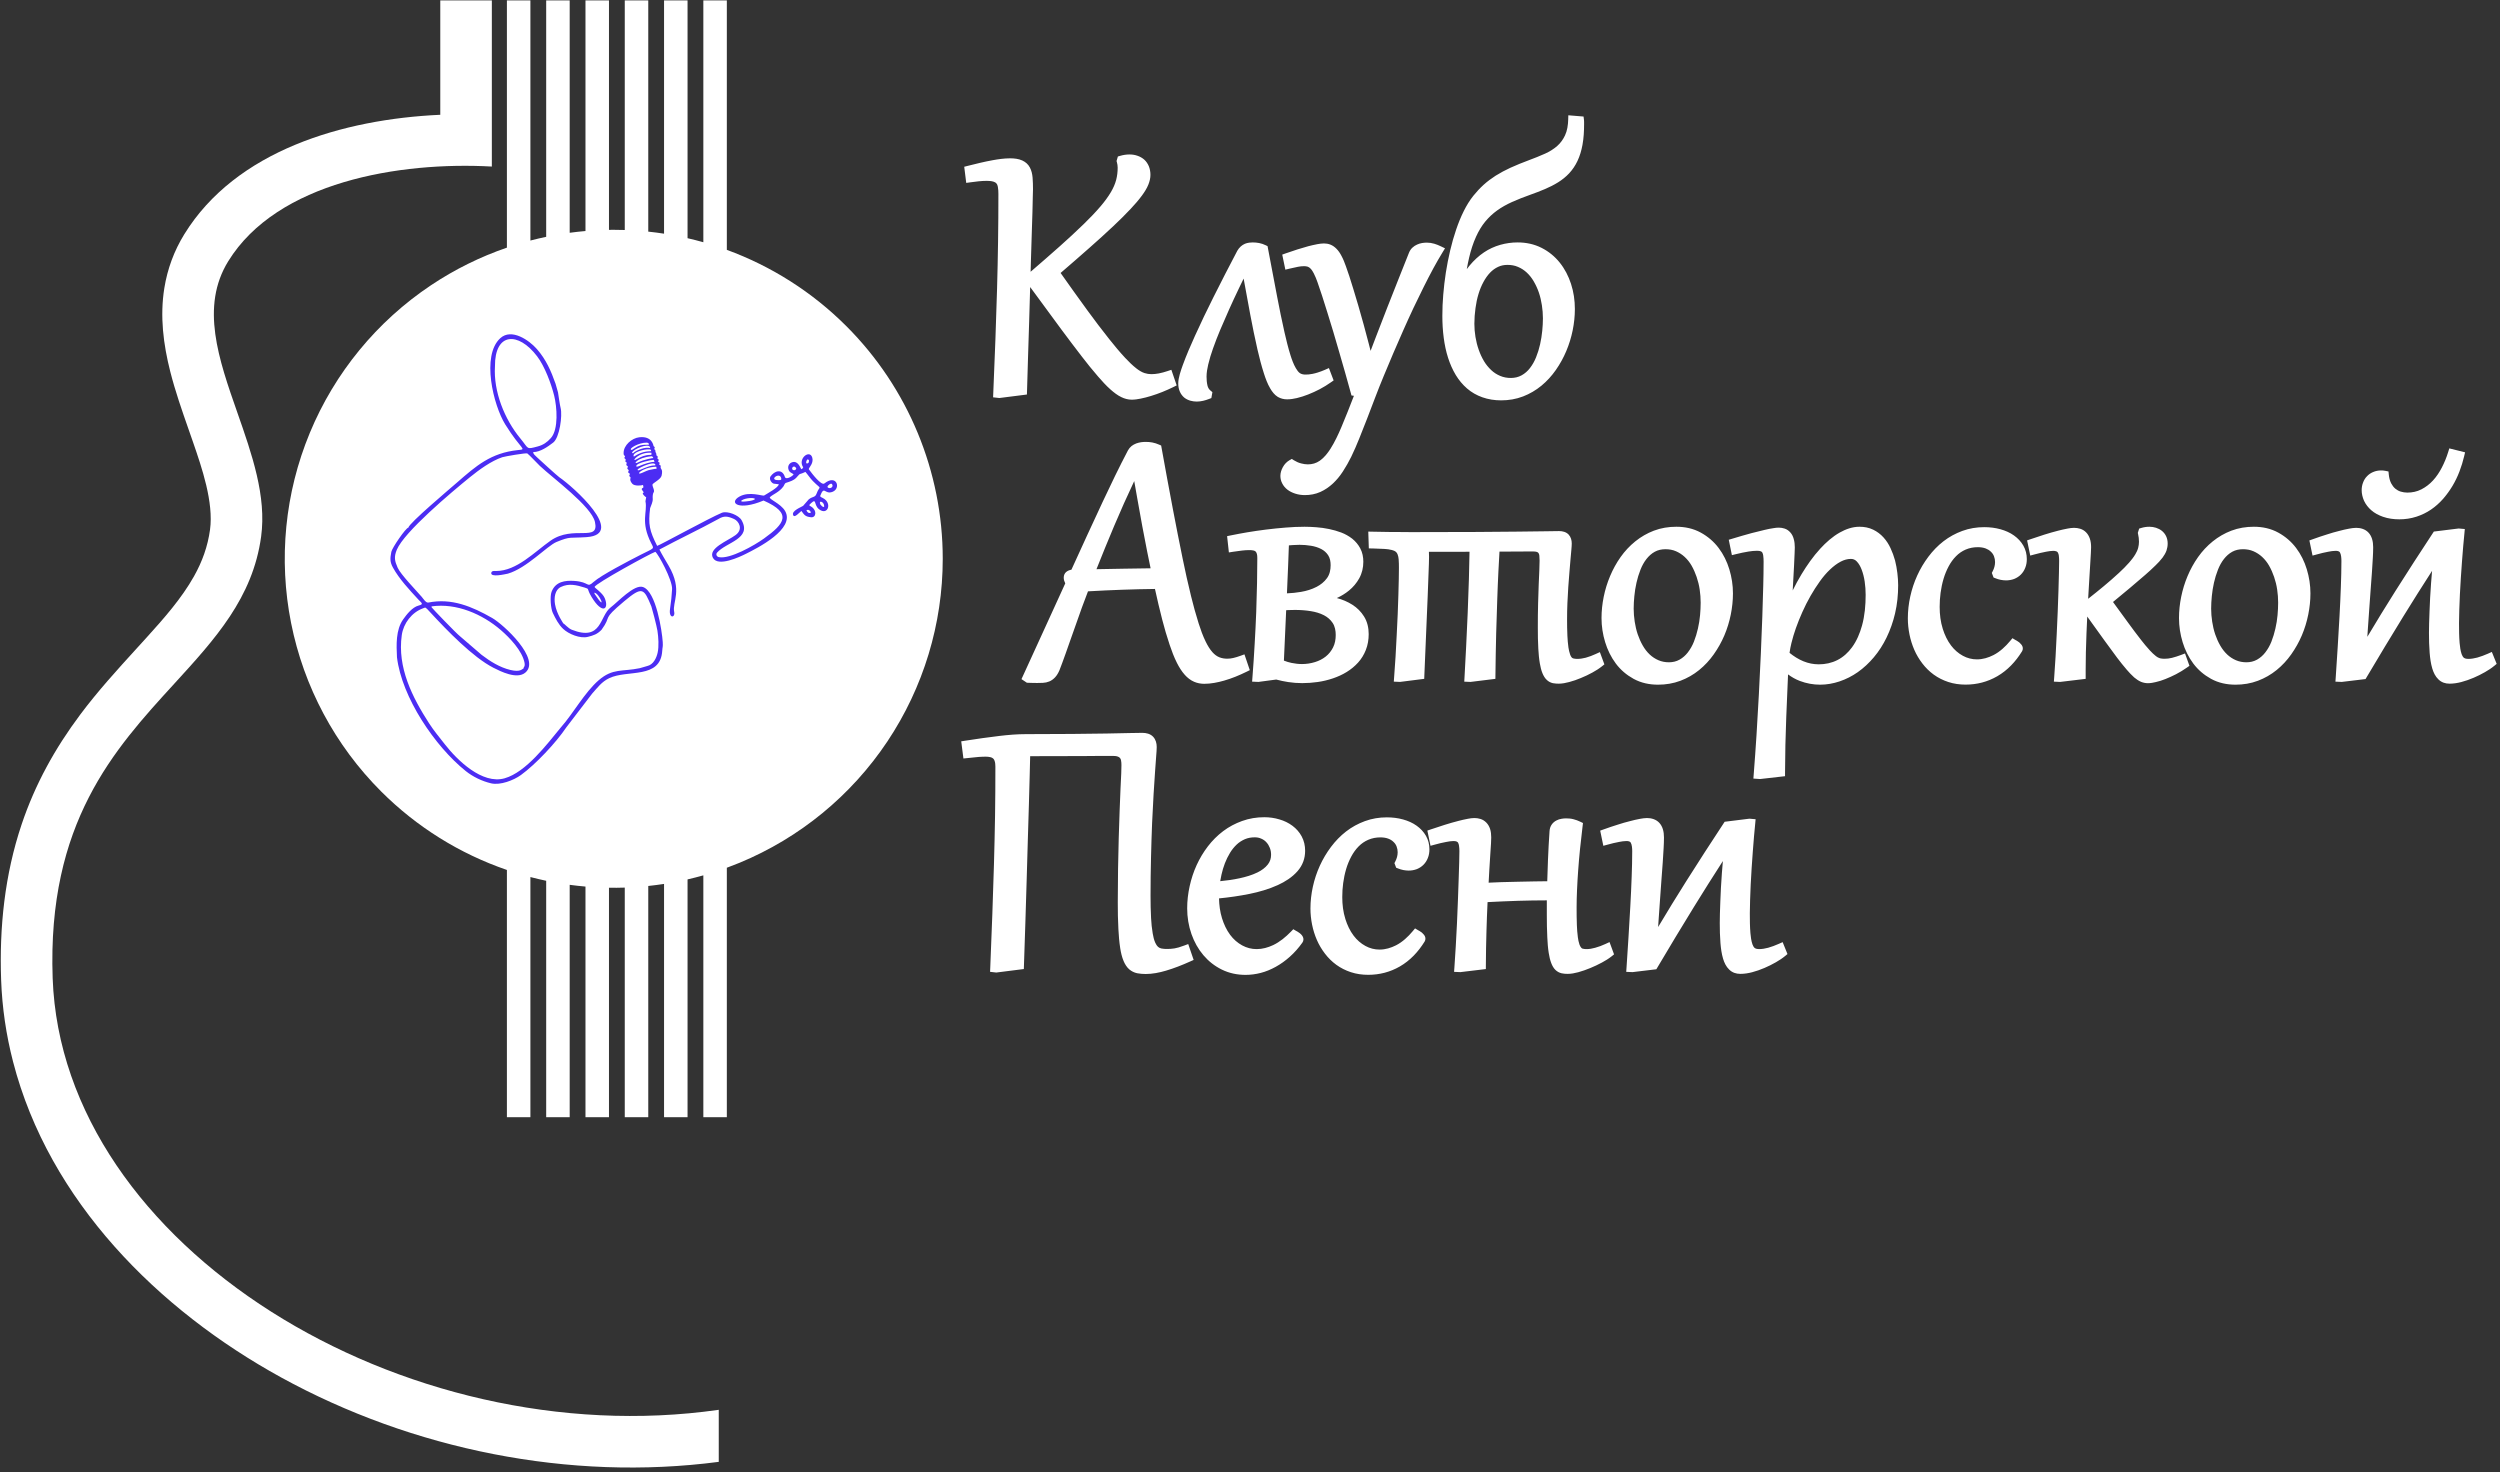
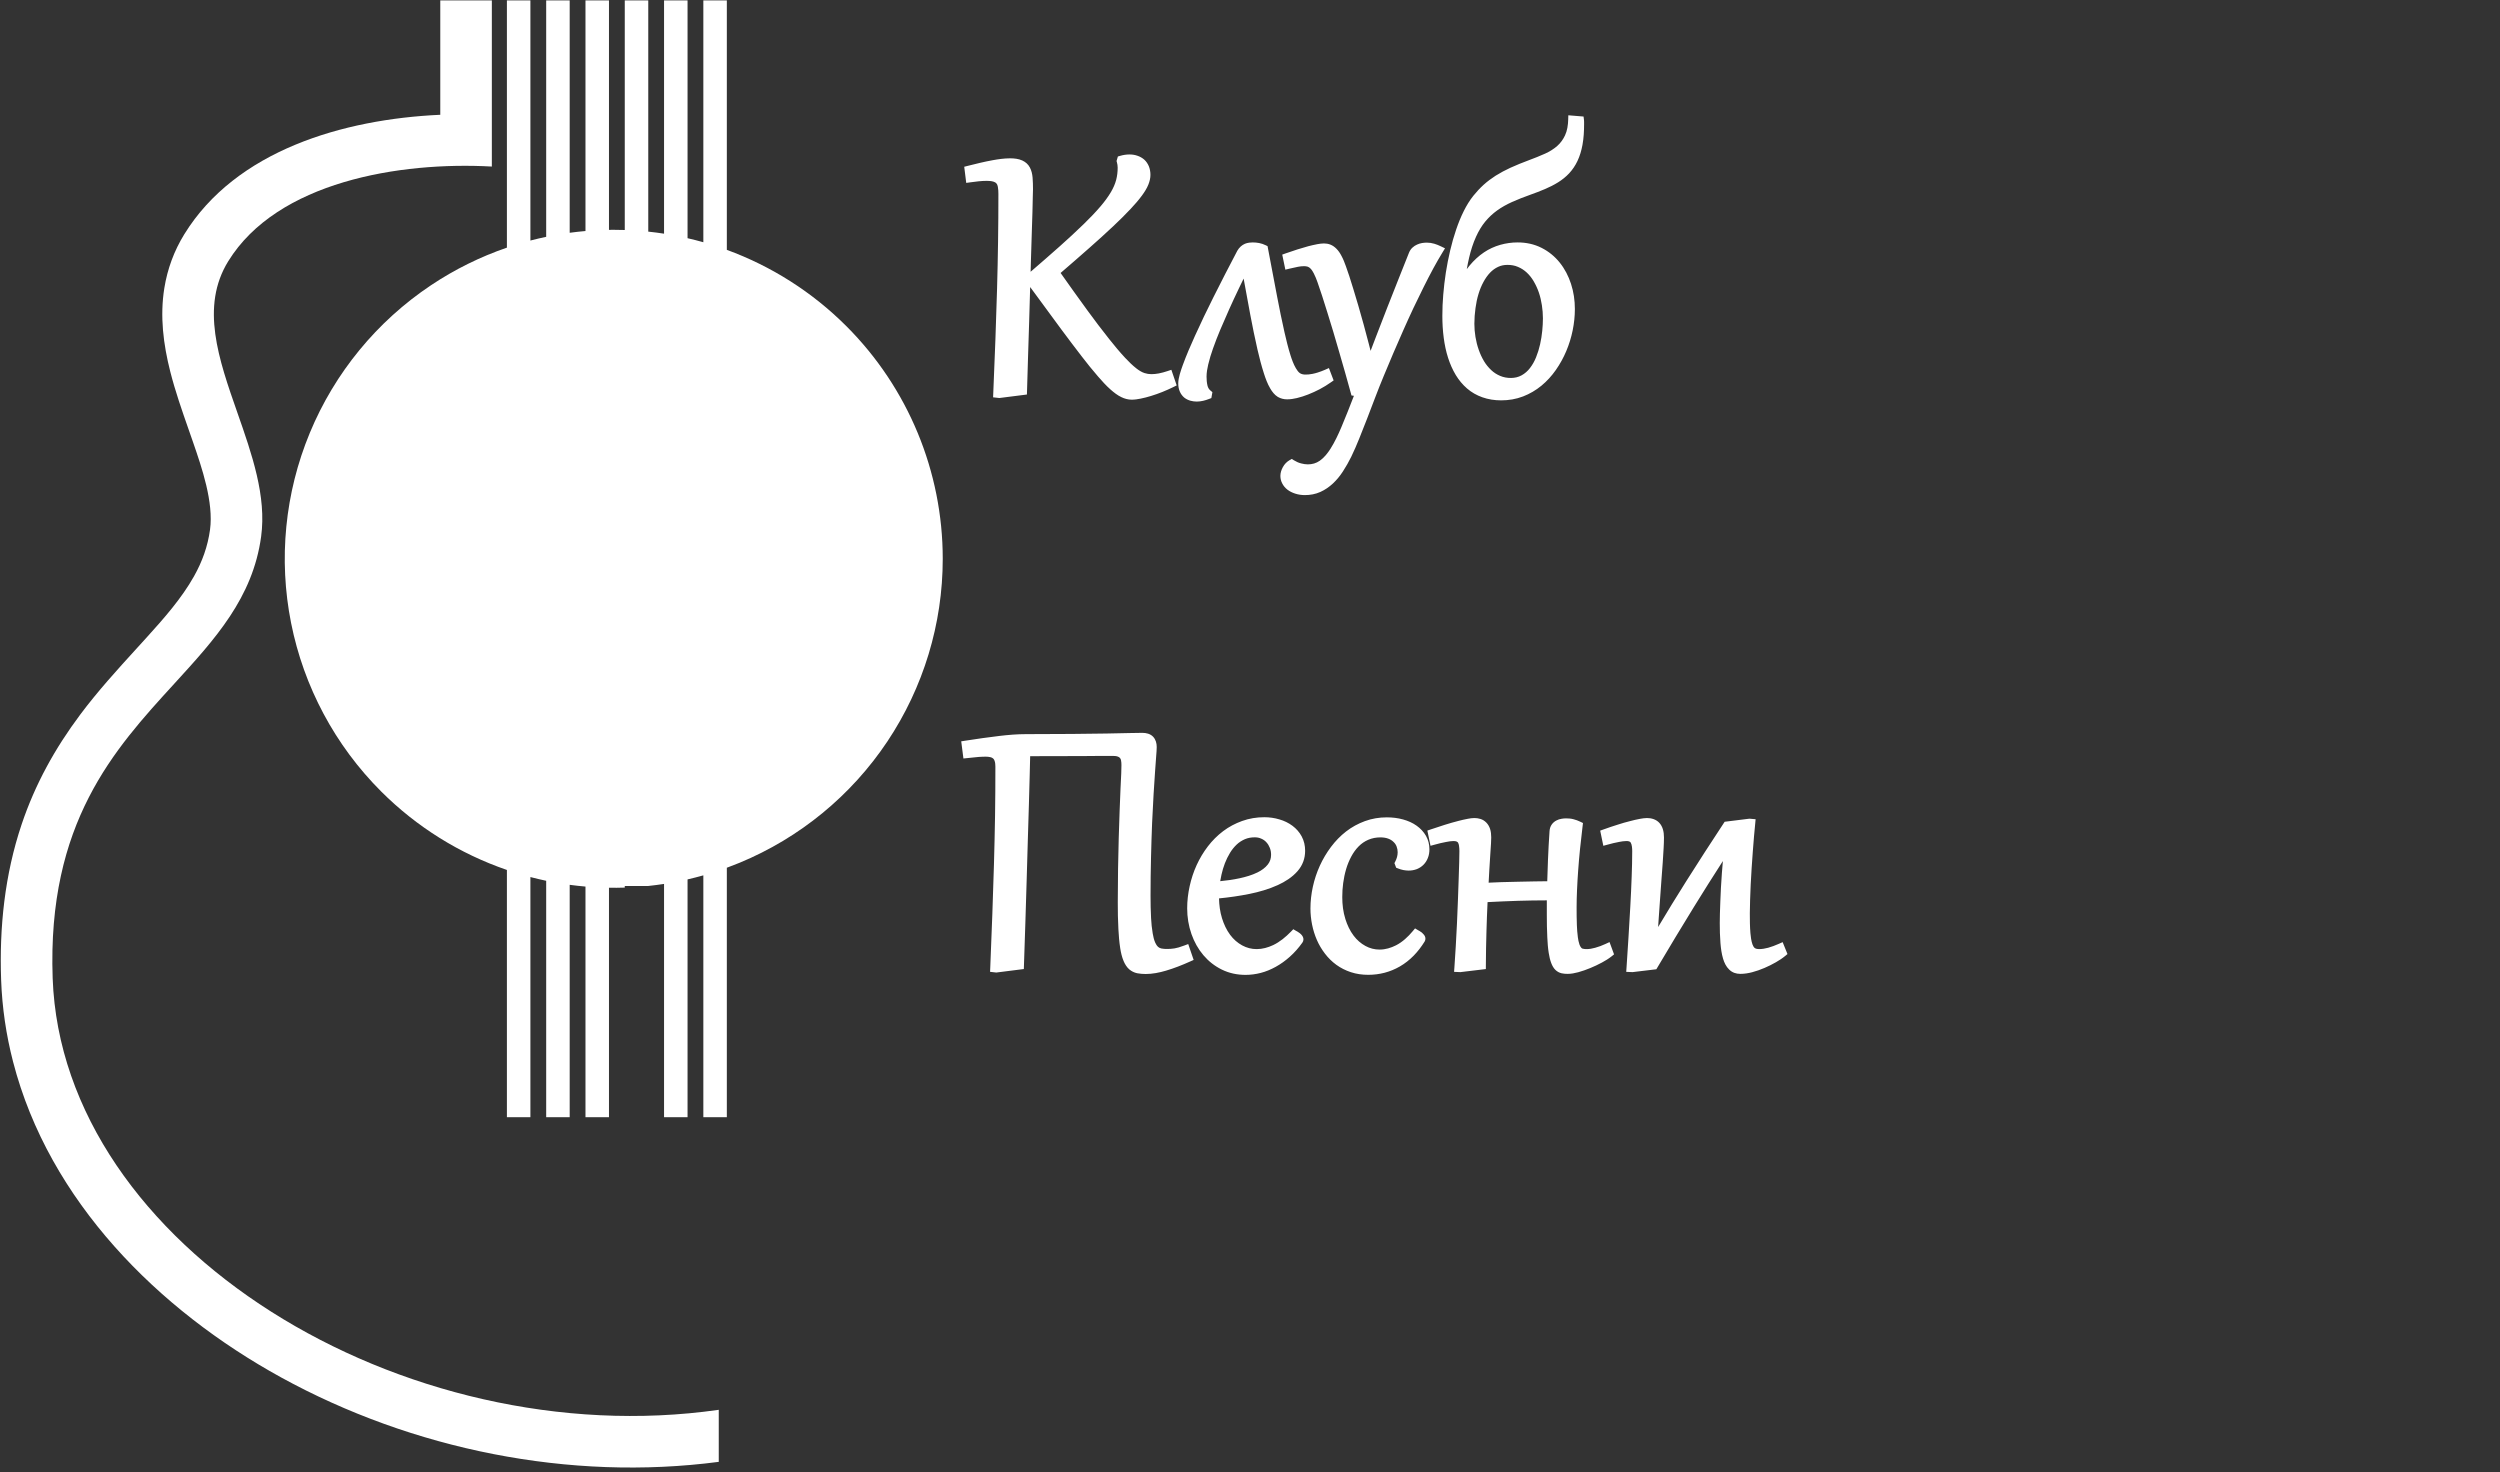
<svg xmlns="http://www.w3.org/2000/svg" width="489" height="288" viewBox="0 0 489 288" fill="none">
  <rect x="0" y="0" width="489" height="288" fill="#333333" stroke="none" />
  <path fill-rule="evenodd" clip-rule="evenodd" d="M201.5 56.149C201.495 56.324 201.49 56.499 201.484 56.674C201.416 58.806 201.356 60.939 201.298 63.072C201.238 65.301 201.158 67.529 201.086 69.757C201.014 71.992 200.954 74.228 200.887 76.463L200.866 77.168L195.469 77.852L194.248 77.716L194.281 76.946C194.432 73.404 194.571 69.862 194.705 66.32C194.827 63.062 194.927 59.803 195.022 56.544C195.114 53.433 195.174 50.322 195.221 47.21C195.268 44.126 195.287 41.042 195.287 37.957C195.287 37.493 195.266 37 195.182 36.543C195.14 36.317 195.06 36.059 194.903 35.885L194.896 35.878L194.889 35.87C194.739 35.694 194.519 35.595 194.303 35.524C193.901 35.405 193.413 35.376 192.997 35.376C191.954 35.376 190.855 35.517 189.823 35.66L188.994 35.775L188.603 32.618L189.308 32.439C190.906 32.034 192.526 31.636 194.148 31.34C195.259 31.137 196.439 30.968 197.57 30.968C198.36 30.968 199.231 31.055 199.956 31.389C200.596 31.683 201.111 32.135 201.441 32.76C201.762 33.367 201.916 34.042 201.972 34.722C202.034 35.48 202.054 36.243 202.054 37.003C202.054 37.498 202.031 38.001 202.014 38.496C201.997 39.477 201.975 40.459 201.948 41.44C201.909 42.829 201.862 44.218 201.815 45.607C201.757 47.324 201.705 49.042 201.656 50.759C201.633 51.559 201.611 52.358 201.588 53.157C203.498 51.514 205.401 49.861 207.281 48.185C208.886 46.754 210.473 45.297 212.013 43.796C213.142 42.695 214.251 41.552 215.275 40.352C216.017 39.481 216.718 38.553 217.299 37.566C217.739 36.817 218.105 36.019 218.325 35.177C218.529 34.399 218.617 33.591 218.617 32.788C218.617 32.426 218.56 32.074 218.462 31.726L218.398 31.497L218.658 30.611L219.091 30.485C219.689 30.31 220.302 30.213 220.927 30.213C221.465 30.213 221.99 30.287 222.498 30.471C222.976 30.632 223.416 30.879 223.799 31.209L223.815 31.222C224.207 31.579 224.496 32.014 224.706 32.499L224.711 32.51L224.715 32.52C224.929 33.055 225.026 33.63 225.026 34.205C225.026 34.855 224.862 35.498 224.624 36.099C224.324 36.858 223.849 37.589 223.369 38.245C222.7 39.159 221.931 40.023 221.16 40.852C220.083 42.009 218.944 43.118 217.796 44.203C216.257 45.657 214.683 47.077 213.095 48.477C211.225 50.127 209.348 51.769 207.454 53.392C209.192 55.849 210.935 58.304 212.712 60.733C214.097 62.627 215.51 64.505 216.973 66.339C217.967 67.586 218.994 68.836 220.084 70.001C220.769 70.731 221.513 71.473 222.306 72.086C222.764 72.44 223.315 72.796 223.87 72.974C224.311 73.115 224.759 73.186 225.222 73.186C225.703 73.186 226.187 73.13 226.66 73.041C227.229 72.934 227.792 72.775 228.341 72.592L229.118 72.334L230.161 75.387L229.509 75.707C228.799 76.055 228.078 76.38 227.344 76.673C226.618 76.964 225.879 77.224 225.131 77.452C224.459 77.656 223.776 77.841 223.087 77.976C222.532 78.085 221.944 78.177 221.378 78.177C220.668 78.177 219.988 77.995 219.352 77.686C218.591 77.33 217.868 76.761 217.241 76.209C216.355 75.429 215.538 74.514 214.764 73.626C213.677 72.377 212.639 71.081 211.63 69.769C210.27 67.999 208.917 66.224 207.591 64.427C205.858 62.079 204.131 59.727 202.406 57.373C202.138 57.008 201.877 56.636 201.599 56.279L201.595 56.273L201.591 56.268C201.561 56.228 201.53 56.188 201.5 56.149ZM230.774 76.594C230.549 76.085 230.467 75.533 230.467 74.98C230.467 73.907 230.988 72.415 231.352 71.412C232.049 69.487 232.88 67.586 233.721 65.72C234.871 63.17 236.091 60.649 237.341 58.148C238.861 55.108 240.418 52.086 242.002 49.078L242.012 49.058L242.024 49.038C242.211 48.727 242.435 48.424 242.712 48.187C242.953 47.98 243.211 47.813 243.501 47.686L243.525 47.676C243.787 47.571 244.056 47.501 244.336 47.465C244.568 47.435 244.805 47.418 245.038 47.418C245.46 47.418 245.875 47.461 246.289 47.538C246.732 47.62 247.151 47.768 247.557 47.964L247.933 48.145L248.01 48.556C248.605 51.746 249.207 54.935 249.825 58.12C250.268 60.404 250.719 62.693 251.238 64.96C251.583 66.467 251.952 67.995 252.414 69.471C252.681 70.324 253.015 71.244 253.466 72.019C253.656 72.346 253.981 72.837 254.321 73.026C254.627 73.196 254.963 73.266 255.311 73.266C255.528 73.266 255.747 73.253 255.964 73.242C256.229 73.215 256.492 73.175 256.753 73.123C257.099 73.054 257.44 72.963 257.775 72.855C258.239 72.706 258.695 72.538 259.142 72.342L259.935 71.993L260.858 74.412L260.331 74.781C259.631 75.271 258.903 75.726 258.146 76.122C257.404 76.509 256.643 76.862 255.863 77.166C255.15 77.445 254.421 77.682 253.676 77.862C253.047 78.015 252.394 78.111 251.745 78.111C251.109 78.111 250.517 77.959 249.962 77.647L249.949 77.639L249.936 77.631C249.3 77.242 248.813 76.606 248.448 75.965C247.92 75.084 247.536 74.02 247.222 73.045C246.732 71.523 246.329 69.961 245.97 68.404C245.449 66.144 244.993 63.865 244.559 61.586C244.109 59.225 243.677 56.859 243.254 54.492C242.942 55.134 242.631 55.776 242.323 56.42C241.674 57.776 241.036 59.137 240.423 60.509C239.83 61.837 239.245 63.169 238.68 64.51C238.173 65.713 237.702 66.932 237.266 68.163C236.901 69.194 236.574 70.245 236.324 71.311C236.146 72.068 236.001 72.887 236.001 73.667C236.001 74.243 236.045 74.838 236.178 75.4C236.273 75.804 236.452 76.131 236.774 76.397L237.146 76.703L236.941 77.862L236.506 78.029C236.125 78.176 235.741 78.307 235.342 78.396C234.93 78.488 234.512 78.548 234.089 78.548C233.662 78.548 233.231 78.487 232.819 78.372L232.809 78.369L232.799 78.367C232.368 78.234 231.978 78.041 231.625 77.758L231.607 77.744L231.591 77.729C231.237 77.412 230.96 77.031 230.774 76.594ZM255.805 52.168C255.574 52.096 255.328 52.064 255.086 52.064C254.688 52.064 254.297 52.104 253.907 52.181C253.35 52.291 252.795 52.413 252.243 52.545L251.415 52.744L250.805 49.802L251.482 49.56C252.248 49.288 253.017 49.024 253.793 48.782C254.488 48.564 255.187 48.353 255.891 48.163L255.899 48.16L255.907 48.159C256.485 48.014 257.067 47.873 257.652 47.764C258.08 47.684 258.534 47.617 258.97 47.617C259.401 47.617 259.823 47.689 260.225 47.846C260.673 48.022 261.058 48.303 261.396 48.641C261.801 49.046 262.128 49.535 262.389 50.043C262.743 50.685 263.017 51.401 263.261 52.09C263.485 52.724 263.71 53.354 263.917 53.993C264.202 54.87 264.476 55.751 264.744 56.633C265.068 57.699 265.387 58.766 265.701 59.835C266.053 61.039 266.397 62.246 266.726 63.457C267.073 64.735 267.417 66.014 267.749 67.297C267.864 67.742 267.977 68.187 268.088 68.632C268.451 67.681 268.813 66.73 269.174 65.779C269.881 63.92 270.595 62.064 271.326 60.215C272.055 58.368 272.785 56.523 273.512 54.675C274.204 52.917 274.911 51.166 275.608 49.41L275.612 49.4L275.616 49.389C275.773 49.021 275.997 48.678 276.299 48.412C276.56 48.17 276.856 47.978 277.183 47.837C277.485 47.69 277.805 47.605 278.134 47.54L278.154 47.536L278.174 47.533C278.473 47.488 278.776 47.458 279.078 47.458C279.579 47.458 280.082 47.534 280.561 47.678C280.994 47.808 281.415 47.98 281.822 48.176L282.644 48.571L282.168 49.349C281.543 50.373 280.946 51.413 280.373 52.468C279.713 53.684 279.083 54.917 278.464 56.154C277.785 57.512 277.118 58.875 276.471 60.247C275.791 61.686 275.139 63.139 274.49 64.592C273.829 66.071 273.18 67.555 272.547 69.046C271.924 70.513 271.305 71.982 270.694 73.454C270.101 74.882 269.529 76.319 268.98 77.764C268.452 79.154 267.923 80.544 267.388 81.931C266.888 83.224 266.375 84.512 265.859 85.798C265.382 86.99 264.873 88.171 264.311 89.325C263.829 90.315 263.282 91.271 262.685 92.195C262.123 93.065 261.47 93.872 260.712 94.578C259.984 95.256 259.169 95.816 258.262 96.225C257.307 96.655 256.275 96.841 255.232 96.841C254.585 96.841 253.949 96.748 253.333 96.549C252.795 96.374 252.275 96.128 251.825 95.782C251.4 95.454 251.067 95.059 250.817 94.585C250.573 94.124 250.443 93.622 250.443 93.1C250.443 92.487 250.636 91.896 250.93 91.363C251.24 90.799 251.675 90.337 252.232 90.013L252.657 89.767L253.076 90.022C253.513 90.289 253.995 90.521 254.495 90.64L254.504 90.643L254.513 90.645C254.929 90.754 255.372 90.831 255.802 90.831C256.664 90.831 257.445 90.614 258.152 90.118C259.003 89.521 259.697 88.641 260.248 87.768C261.081 86.451 261.765 84.987 262.373 83.553C263.222 81.548 264.015 79.516 264.8 77.485L264.824 77.419L264.347 77.353L264.205 76.825C263.859 75.54 263.5 74.259 263.135 72.98C262.749 71.629 262.364 70.278 261.969 68.929C261.577 67.587 261.188 66.243 260.791 64.902C260.419 63.647 260.029 62.398 259.641 61.148C259.298 60.046 258.955 58.943 258.597 57.846C258.312 56.973 258.018 56.104 257.715 55.238C257.506 54.644 257.27 54.035 256.979 53.477C256.815 53.161 256.598 52.792 256.345 52.539C256.191 52.384 256.014 52.243 255.805 52.168ZM286.903 52.64C287.086 52.393 287.275 52.151 287.473 51.916C288.288 50.943 289.215 50.069 290.27 49.361C291.251 48.703 292.325 48.208 293.462 47.887C294.567 47.575 295.706 47.418 296.854 47.418C298.491 47.418 300.084 47.745 301.549 48.489C302.929 49.19 304.11 50.153 305.079 51.359C306.077 52.6 306.794 54.006 307.288 55.516C307.811 57.111 308.045 58.775 308.045 60.452C308.045 61.849 307.894 63.236 307.618 64.605C307.336 65.998 306.915 67.363 306.363 68.672C305.813 69.979 305.13 71.217 304.317 72.378C303.516 73.521 302.579 74.558 301.501 75.445C300.423 76.331 299.223 77.035 297.921 77.539C296.54 78.073 295.097 78.31 293.62 78.31C292.366 78.31 291.12 78.126 289.937 77.706C288.841 77.317 287.835 76.75 286.956 75.988C286.08 75.23 285.348 74.343 284.748 73.353C284.115 72.307 283.627 71.173 283.251 70.011C282.839 68.741 282.572 67.424 282.396 66.101C282.206 64.669 282.124 63.222 282.124 61.777C282.124 60.396 282.183 59.015 282.299 57.639C282.421 56.186 282.584 54.739 282.81 53.299C283.037 51.85 283.32 50.41 283.657 48.982C283.984 47.595 284.371 46.223 284.833 44.875C285.256 43.636 285.746 42.415 286.334 41.245C286.857 40.205 287.461 39.197 288.191 38.289C288.801 37.529 289.467 36.81 290.188 36.154C290.915 35.492 291.711 34.907 292.536 34.374L292.543 34.37L292.549 34.366C293.476 33.793 294.433 33.273 295.424 32.82C296.607 32.278 297.825 31.797 299.043 31.339C300.114 30.937 301.184 30.52 302.227 30.048C303.082 29.66 303.887 29.173 304.593 28.55C305.251 27.97 305.742 27.277 306.116 26.484C306.558 25.545 306.71 24.448 306.74 23.418L306.765 22.549L309.745 22.795L309.828 23.46C309.844 23.588 309.848 23.712 309.848 23.84C309.848 23.898 309.848 23.955 309.848 24.013V24.304C309.848 25.649 309.774 27.027 309.529 28.351C309.33 29.431 309.022 30.506 308.548 31.499C308.127 32.382 307.59 33.193 306.921 33.908C306.288 34.585 305.553 35.17 304.768 35.661C303.952 36.171 303.086 36.604 302.201 36.98C301.24 37.389 300.263 37.76 299.28 38.111C298.076 38.542 296.875 39.001 295.711 39.53C294.705 39.988 293.728 40.523 292.831 41.171C291.971 41.792 291.208 42.509 290.529 43.324C289.789 44.212 289.203 45.23 288.724 46.28C288.123 47.596 287.689 49 287.358 50.407C287.185 51.145 287.035 51.89 286.903 52.64ZM288.387 63.315C288.387 64.184 288.459 65.054 288.601 65.911C288.743 66.767 288.954 67.604 289.242 68.423C289.513 69.194 289.851 69.944 290.271 70.645C290.659 71.292 291.132 71.874 291.681 72.391C292.19 72.872 292.771 73.244 293.414 73.518C294.083 73.804 294.789 73.929 295.515 73.929C296.265 73.929 296.975 73.775 297.634 73.41C298.269 73.057 298.805 72.584 299.25 72.009C299.749 71.365 300.145 70.653 300.45 69.898C300.786 69.067 301.051 68.214 301.244 67.338C301.437 66.467 301.582 65.584 301.666 64.695C301.743 63.89 301.795 63.077 301.795 62.268C301.795 61.407 301.724 60.553 301.593 59.703C301.463 58.866 301.278 58.034 301.004 57.232C300.743 56.467 300.404 55.733 299.998 55.034C299.632 54.406 299.184 53.824 298.651 53.328C298.143 52.855 297.574 52.48 296.933 52.213L296.917 52.205C296.27 51.917 295.557 51.812 294.853 51.812C294.212 51.812 293.609 51.928 293.027 52.199C292.438 52.473 291.921 52.855 291.471 53.322C290.959 53.853 290.535 54.476 290.182 55.121C289.771 55.872 289.45 56.665 289.201 57.484C288.923 58.394 288.733 59.328 288.606 60.27C288.469 61.279 288.387 62.297 288.387 63.315Z" fill="white" />
  <path fill-rule="evenodd" clip-rule="evenodd" d="M192.158 148.018C191.919 148.033 191.681 148.045 191.442 148.057C191.148 148.071 190.847 148.112 190.554 148.145C190.119 148.195 189.682 148.234 189.246 148.279L188.445 148.361L188.016 145.004L188.809 144.88C191.031 144.533 193.26 144.213 195.493 143.948C197.214 143.743 198.96 143.597 200.694 143.597C203.7 143.597 206.707 143.588 209.713 143.558C211.946 143.535 214.181 143.518 216.414 143.478C217.915 143.451 219.416 143.42 220.916 143.385C221.752 143.366 222.591 143.345 223.427 143.345C224.203 143.345 224.992 143.525 225.547 144.103L225.552 144.108L225.558 144.115C226.069 144.668 226.254 145.381 226.254 146.119C226.254 146.657 226.199 147.234 226.159 147.771C226.082 148.803 226.004 149.835 225.934 150.868C225.833 152.354 225.729 153.84 225.643 155.327C225.533 157.209 225.43 159.09 225.352 160.973C225.259 163.204 225.195 165.435 225.14 167.667C225.078 170.187 225.047 172.708 225.047 175.228C225.047 176.689 225.073 178.153 225.152 179.611C225.206 180.61 225.301 181.617 225.473 182.602C225.575 183.19 225.722 183.847 225.968 184.393C226.102 184.689 226.286 184.999 226.532 185.217C226.716 185.367 226.929 185.482 227.164 185.524L227.178 185.527L227.192 185.529C227.539 185.604 227.912 185.617 228.265 185.617C228.495 185.617 228.732 185.62 228.961 185.595L228.982 185.593L229.004 185.591C229.242 185.579 229.485 185.541 229.722 185.508C229.995 185.456 230.266 185.394 230.534 185.32C230.899 185.203 231.262 185.088 231.621 184.953L232.417 184.655L233.478 187.761L232.793 188.069C231.251 188.764 229.658 189.393 228.035 189.871C226.763 190.246 225.419 190.515 224.09 190.515C223.539 190.515 222.986 190.467 222.444 190.369L222.42 190.363C221.847 190.242 221.325 189.981 220.879 189.603L220.872 189.598L220.865 189.591C220.375 189.158 220.032 188.58 219.778 187.984C219.441 187.191 219.244 186.303 219.112 185.454C218.923 184.236 218.827 182.985 218.759 181.755C218.662 180.007 218.638 178.249 218.638 176.499C218.638 174.317 218.657 172.134 218.691 169.952C218.723 167.942 218.768 165.933 218.824 163.923C218.873 162.167 218.932 160.41 218.997 158.654C219.049 157.219 219.101 155.784 219.169 154.35C219.218 153.327 219.273 152.304 219.315 151.28C219.337 150.745 219.354 150.206 219.354 149.67C219.354 149.36 219.338 149.037 219.277 148.732C219.245 148.573 219.193 148.405 219.083 148.281L219.074 148.27L219.065 148.26C218.958 148.13 218.809 148.051 218.653 147.995L218.64 147.989L218.626 147.984C218.345 147.871 217.92 147.857 217.621 147.857C216.885 147.857 216.149 147.852 215.413 147.857C214.303 147.865 213.194 147.878 212.084 147.884C210.488 147.892 208.893 147.892 207.297 147.897C205.365 147.904 203.433 147.909 201.5 147.91C201.473 149.11 201.444 150.309 201.412 151.508C201.36 153.457 201.307 155.406 201.253 157.355C201.189 159.688 201.109 162.021 201.041 164.355C200.965 166.949 200.892 169.543 200.816 172.136C200.734 174.894 200.654 177.653 200.564 180.41C200.471 183.221 200.379 186.031 200.285 188.841L200.262 189.544L194.866 190.228L193.659 190.089L193.692 189.322C193.843 185.798 193.97 182.273 194.103 178.748C194.225 175.491 194.332 172.233 194.42 168.974C194.505 165.832 194.585 162.69 194.632 159.547C194.68 156.356 194.698 153.166 194.698 149.975C194.698 149.609 194.672 149.183 194.548 148.834L194.545 148.826L194.542 148.818C194.484 148.644 194.394 148.474 194.252 148.355C194.091 148.22 193.922 148.149 193.718 148.101C193.421 148.032 193.111 148.004 192.807 148.004C192.59 148.004 192.374 148.017 192.158 148.018ZM254.673 182.972C254.844 183.203 254.952 183.461 254.952 183.751C254.952 183.986 254.879 184.195 254.741 184.383C254.021 185.391 253.203 186.328 252.276 187.152C251.432 187.902 250.517 188.568 249.528 189.113C248.6 189.626 247.619 190.041 246.59 190.304C245.62 190.551 244.63 190.687 243.629 190.687C242.01 190.687 240.438 190.364 238.983 189.648C237.594 188.964 236.393 188.024 235.391 186.844C234.352 185.62 233.588 184.225 233.055 182.714C232.481 181.086 232.212 179.391 232.212 177.667C232.212 176.213 232.383 174.761 232.696 173.341C233.009 171.919 233.457 170.536 234.064 169.211C234.66 167.908 235.394 166.678 236.267 165.54C237.124 164.422 238.123 163.423 239.248 162.573C240.378 161.72 241.619 161.068 242.951 160.587C244.353 160.08 245.811 159.849 247.301 159.849C248.306 159.849 249.305 159.985 250.267 160.28C251.184 160.545 252.039 160.951 252.805 161.524C253.55 162.081 254.157 162.763 254.601 163.581C255.077 164.459 255.284 165.418 255.284 166.413C255.284 167.922 254.789 169.27 253.793 170.404C252.749 171.592 251.378 172.464 249.949 173.116C248.196 173.916 246.302 174.459 244.417 174.844C242.445 175.246 240.444 175.528 238.441 175.727C238.47 177.032 238.636 178.35 239.022 179.597C239.383 180.765 239.895 181.891 240.63 182.872C241.269 183.723 242.04 184.414 242.975 184.922C243.858 185.401 244.797 185.644 245.803 185.644C246.929 185.644 248.015 185.34 249.029 184.861C250.337 184.243 251.513 183.256 252.514 182.223L252.969 181.753L253.531 182.089C253.616 182.141 253.711 182.186 253.799 182.235L253.828 182.251L253.856 182.27C253.985 182.355 254.114 182.442 254.238 182.535C254.402 182.658 254.553 182.806 254.673 182.972ZM278.685 184.107L278.655 184.168L278.635 184.2C277.411 186.171 275.834 187.872 273.813 189.039C271.906 190.14 269.824 190.674 267.621 190.674C266.467 190.674 265.318 190.519 264.22 190.155C263.202 189.818 262.251 189.345 261.383 188.714C260.545 188.105 259.803 187.369 259.172 186.547C258.537 185.719 258.001 184.826 257.585 183.868C257.166 182.902 256.853 181.897 256.645 180.866C256.436 179.827 256.324 178.767 256.324 177.707C256.324 176.275 256.488 174.847 256.794 173.448C257.104 172.028 257.559 170.655 258.161 169.332C258.754 168.03 259.487 166.796 260.347 165.652C261.198 164.52 262.177 163.498 263.299 162.632C264.416 161.769 265.641 161.103 266.965 160.615C268.347 160.106 269.795 159.875 271.266 159.875C272.342 159.875 273.421 159.999 274.459 160.29C275.4 160.554 276.307 160.942 277.104 161.515C277.839 162.044 278.466 162.697 278.916 163.486C279.378 164.296 279.594 165.19 279.594 166.122C279.594 166.709 279.509 167.29 279.283 167.835C279.088 168.334 278.804 168.778 278.424 169.157C278.055 169.527 277.618 169.8 277.136 169.999L277.12 170.006L277.105 170.011C276.597 170.197 276.061 170.287 275.521 170.287C275.177 170.287 274.83 170.241 274.492 170.182C274.124 170.118 273.778 169.995 273.431 169.859L273.088 169.725L272.751 168.825L272.92 168.499C273.21 167.939 273.384 167.338 273.384 166.705C273.384 166.307 273.315 165.938 273.173 165.568C273.045 165.233 272.851 164.942 272.588 164.699L272.576 164.688L272.565 164.677C272.281 164.393 271.931 164.186 271.557 164.044C271.065 163.857 270.53 163.793 270.007 163.793C269.18 163.793 268.379 163.937 267.619 164.268C266.913 164.574 266.296 165.003 265.756 165.549C265.178 166.133 264.707 166.796 264.319 167.52C263.899 168.302 263.562 169.126 263.309 169.976C263.04 170.877 262.852 171.797 262.726 172.729C262.602 173.641 262.548 174.56 262.548 175.481C262.548 176.934 262.721 178.389 263.159 179.779C263.524 180.934 264.043 182.059 264.779 183.027C265.411 183.859 266.178 184.543 267.099 185.041C267.958 185.505 268.872 185.737 269.848 185.737C270.984 185.737 272.06 185.41 273.067 184.899C274.333 184.255 275.429 183.219 276.333 182.136L276.785 181.594L277.391 181.957C277.476 182.009 277.571 182.054 277.659 182.103C277.816 182.19 277.954 182.295 278.098 182.402L278.122 182.421L278.146 182.441C278.275 182.554 278.383 182.675 278.494 182.804C278.687 183.029 278.812 183.29 278.812 183.593C278.812 183.783 278.779 183.954 278.685 184.107ZM291.176 172.652C292.001 172.614 292.826 172.578 293.651 172.548C294.743 172.508 295.835 172.488 296.927 172.468C298.001 172.448 299.074 172.421 300.148 172.402C300.979 172.386 301.81 172.379 302.642 172.37C302.675 170.966 302.731 169.562 302.785 168.158C302.857 166.293 302.965 164.429 303.091 162.566C303.123 162.095 303.254 161.628 303.541 161.246C303.772 160.923 304.078 160.667 304.431 160.487C304.749 160.313 305.087 160.205 305.445 160.152C305.745 160.094 306.049 160.074 306.354 160.074C306.839 160.074 307.324 160.118 307.793 160.246C308.244 160.356 308.68 160.524 309.098 160.726L309.631 160.983L309.559 161.57C309.377 163.052 309.21 164.535 309.057 166.021C308.911 167.438 308.791 168.857 308.688 170.277C308.594 171.567 308.519 172.858 308.464 174.15C308.416 175.26 308.385 176.371 308.385 177.482C308.385 178.636 308.39 179.794 308.437 180.948C308.469 181.74 308.519 182.547 308.629 183.332C308.694 183.795 308.783 184.313 308.944 184.753C309.024 184.97 309.142 185.217 309.302 185.387C309.367 185.457 309.454 185.534 309.551 185.554L309.57 185.558L309.589 185.563C309.822 185.621 310.064 185.644 310.304 185.644C310.884 185.644 311.45 185.55 312.006 185.386L312.013 185.384L312.019 185.382C312.704 185.194 313.368 184.946 314.011 184.647L314.824 184.27L315.709 186.674L315.248 187.046C314.663 187.517 314.006 187.912 313.347 188.269C312.603 188.672 311.836 189.033 311.053 189.354C310.286 189.669 309.503 189.953 308.702 190.169C308.036 190.349 307.323 190.489 306.631 190.489C306.238 190.489 305.838 190.463 305.454 190.376C305.004 190.274 304.596 190.05 304.261 189.734C303.884 189.378 303.624 188.893 303.437 188.414C303.185 187.772 303.036 187.054 302.927 186.375C302.767 185.382 302.703 184.347 302.652 183.343C302.579 181.909 302.558 180.469 302.558 179.033V177.284C302.558 176.957 302.558 176.63 302.558 176.303C302.558 176.238 302.559 176.173 302.559 176.109C300.673 176.114 298.786 176.141 296.9 176.2C294.922 176.261 292.945 176.353 290.968 176.453C290.877 178.328 290.81 180.204 290.754 182.08C290.686 184.327 290.648 186.573 290.635 188.821L290.631 189.548L285.653 190.147L284.417 190.095L284.48 189.246C284.58 187.882 284.671 186.518 284.744 185.153C284.824 183.652 284.911 182.152 284.982 180.651C285.054 179.151 285.107 177.651 285.168 176.15C285.223 174.779 285.27 173.407 285.313 172.035C285.348 170.914 285.389 169.793 285.419 168.672C285.439 167.942 285.459 167.21 285.459 166.48C285.459 166.146 285.44 165.81 285.389 165.479L285.386 165.464L285.385 165.448C285.361 165.239 285.307 165.037 285.209 164.85C285.155 164.747 285.077 164.685 284.974 164.634L284.966 164.63L284.958 164.626C284.78 164.532 284.492 164.508 284.295 164.508C283.847 164.508 283.355 164.593 282.916 164.679L282.907 164.68L282.897 164.681C282.147 164.809 281.389 165.009 280.655 165.208L279.809 165.437L279.191 162.459L279.882 162.225C281.661 161.621 283.478 161.027 285.299 160.563C285.898 160.41 286.504 160.266 287.112 160.154C287.524 160.078 287.973 160.007 288.392 160.007C288.8 160.007 289.202 160.069 289.592 160.19C290.025 160.325 290.393 160.566 290.712 160.885C291.056 161.229 291.295 161.657 291.452 162.114L291.455 162.122L291.458 162.13C291.627 162.656 291.683 163.238 291.683 163.788C291.683 164.176 291.659 164.576 291.642 164.965L291.642 164.974L291.641 164.983C291.592 165.726 291.545 166.468 291.495 167.211C291.429 168.197 291.364 169.183 291.31 170.169C291.265 170.997 291.222 171.825 291.176 172.652ZM324.33 181.326C326.122 178.319 327.951 175.335 329.821 172.375C332.219 168.577 334.662 164.807 337.133 161.055L337.342 160.737L342.181 160.136L343.397 160.241L343.323 161.065C343.248 161.91 343.161 162.753 343.085 163.598C342.995 164.592 342.923 165.587 342.847 166.582C342.765 167.651 342.687 168.72 342.622 169.79C342.558 170.865 342.491 171.94 342.437 173.016C342.387 174.023 342.353 175.031 342.319 176.039C342.289 176.899 342.266 177.761 342.266 178.622C342.266 179.914 342.273 181.241 342.382 182.528C342.442 183.236 342.546 184.031 342.775 184.707C342.858 184.928 343.035 185.317 343.244 185.443L343.255 185.45L343.264 185.456C343.496 185.605 343.809 185.644 344.079 185.644C344.673 185.644 345.276 185.533 345.849 185.382C346.551 185.183 347.238 184.927 347.904 184.629L348.685 184.281L349.63 186.613L349.165 186.999C348.602 187.466 347.973 187.869 347.339 188.232C346.622 188.644 345.879 189.012 345.118 189.336C344.335 189.67 343.533 189.956 342.709 190.171C341.961 190.366 341.182 190.489 340.407 190.489C339.578 190.489 338.824 190.237 338.229 189.647C337.628 189.079 337.265 188.297 337.031 187.515C336.741 186.545 336.605 185.489 336.522 184.482C336.415 183.176 336.387 181.855 336.387 180.544C336.387 179.944 336.391 179.345 336.414 178.745C336.429 177.96 336.463 177.175 336.494 176.39C336.529 175.484 336.563 174.578 336.614 173.672C336.667 172.709 336.733 171.747 336.8 170.785C336.854 169.997 336.922 169.209 336.994 168.423C335.081 171.392 333.193 174.378 331.34 177.385C328.92 181.313 326.54 185.266 324.19 189.236L323.982 189.587L319.323 190.147L318.09 190.095L318.149 189.248C318.288 187.281 318.413 185.313 318.533 183.344C318.657 181.313 318.777 179.282 318.891 177.251C318.999 175.326 319.087 173.401 319.155 171.475C319.215 169.811 319.261 168.145 319.261 166.48C319.261 166.001 319.22 165.215 318.96 164.793C318.803 164.539 318.387 164.509 318.124 164.509C317.656 164.509 317.164 164.589 316.705 164.679L316.697 164.68L316.689 164.682C315.943 164.811 315.189 165.01 314.458 165.209L313.612 165.438L312.996 162.471L313.673 162.23C314.596 161.901 315.523 161.576 316.461 161.292C317.253 161.036 318.055 160.798 318.865 160.603C319.496 160.436 320.137 160.279 320.78 160.166C321.217 160.09 321.698 160.008 322.142 160.008C322.574 160.008 323.012 160.071 323.42 160.213C323.852 160.363 324.229 160.596 324.544 160.929C324.879 161.284 325.102 161.699 325.248 162.162C325.414 162.687 325.472 163.254 325.472 163.802C325.472 164.493 325.444 165.187 325.405 165.877C325.352 166.813 325.297 167.749 325.232 168.685C325.152 169.822 325.065 170.959 324.979 172.096C324.882 173.384 324.79 174.673 324.701 175.961C324.606 177.343 324.5 178.725 324.41 180.107C324.384 180.513 324.356 180.919 324.33 181.326ZM238.671 172.359C239.952 172.238 241.232 172.058 242.485 171.784C243.67 171.526 244.903 171.173 245.992 170.632C246.747 170.257 247.48 169.752 247.998 169.078C248.423 168.526 248.623 167.905 248.623 167.209C248.623 166.744 248.557 166.283 248.38 165.852L248.376 165.844L248.373 165.836C248.218 165.433 247.999 165.066 247.704 164.75L247.693 164.739C247.421 164.435 247.091 164.206 246.715 164.047L246.691 164.037C246.297 163.856 245.878 163.781 245.445 163.781C244.782 163.781 244.107 163.882 243.495 164.149C242.896 164.411 242.352 164.759 241.878 165.21C241.374 165.69 240.944 166.237 240.583 166.831C240.192 167.474 239.857 168.155 239.588 168.858C239.31 169.584 239.089 170.33 238.92 171.089C238.826 171.51 238.742 171.935 238.672 172.361L238.671 172.359Z" fill="white" />
-   <path fill-rule="evenodd" clip-rule="evenodd" d="M408.443 117.122C409.48 116.307 410.509 115.481 411.522 114.637C412.526 113.8 413.514 112.943 414.471 112.054C415.162 111.414 415.846 110.745 416.466 110.036C416.9 109.537 417.325 109.002 417.664 108.433C417.895 108.044 418.11 107.605 418.224 107.165C418.323 106.777 418.383 106.379 418.383 105.978C418.383 105.465 418.322 104.955 418.206 104.455L418.155 104.237L418.418 103.393L418.836 103.267C419.354 103.11 419.887 103.032 420.428 103.032C420.862 103.032 421.305 103.097 421.718 103.232C422.126 103.365 422.51 103.553 422.848 103.82C423.205 104.102 423.494 104.469 423.691 104.88C423.905 105.328 423.997 105.829 423.997 106.323C423.997 106.786 423.915 107.245 423.769 107.684L423.765 107.697L423.76 107.711C423.579 108.198 423.308 108.653 422.999 109.069L422.994 109.076L422.988 109.082C422.577 109.614 422.126 110.11 421.639 110.573C420.985 111.227 420.288 111.848 419.593 112.458C418.628 113.305 417.646 114.135 416.663 114.962C415.55 115.898 414.427 116.824 413.304 117.749C414.295 119.12 415.295 120.484 416.294 121.849C417.105 122.956 417.922 124.062 418.77 125.141C419.324 125.847 419.898 126.565 420.512 127.22C420.875 127.607 421.282 128.025 421.706 128.345C421.941 128.523 422.206 128.68 422.491 128.762C422.774 128.828 423.066 128.855 423.357 128.855C423.863 128.855 424.367 128.798 424.857 128.67C425.449 128.515 426.031 128.331 426.603 128.113L427.388 127.815L428.256 130.233L427.74 130.595C427.061 131.07 426.354 131.506 425.616 131.885C424.945 132.23 424.258 132.539 423.557 132.819C422.946 133.063 422.317 133.272 421.674 133.413C421.176 133.535 420.65 133.633 420.135 133.633C419.684 133.633 419.239 133.541 418.819 133.38L418.805 133.374L418.793 133.369C418.307 133.163 417.861 132.85 417.458 132.512L417.436 132.494C416.918 132.027 416.437 131.515 415.983 130.986C415.333 130.227 414.708 129.45 414.108 128.651C413.275 127.544 412.462 126.421 411.648 125.3C410.553 123.793 409.472 122.276 408.384 120.764L408.262 120.594C408.21 121.688 408.156 122.783 408.116 123.877C408.071 125.121 408.031 126.364 407.997 127.608C407.966 128.74 407.957 129.873 407.957 131.005V132.785L402.962 133.384L401.739 133.33L401.802 132.481C401.903 131.143 401.987 129.804 402.067 128.465C402.154 126.997 402.22 125.528 402.292 124.059C402.363 122.581 402.43 121.103 402.49 119.625C402.546 118.254 402.593 116.882 402.636 115.51C402.671 114.372 402.699 113.233 402.728 112.095C402.749 111.303 402.768 110.509 402.768 109.717C402.768 109.372 402.747 109.028 402.707 108.685C402.684 108.486 402.635 108.29 402.534 108.116L402.526 108.101L402.518 108.087C402.465 107.986 402.387 107.92 402.289 107.867C402.091 107.77 401.833 107.745 401.618 107.745C401.163 107.745 400.662 107.836 400.215 107.917C399.46 108.056 398.702 108.248 397.961 108.446L397.117 108.672L396.5 105.7L397.188 105.464C398.957 104.856 400.767 104.261 402.581 103.801C403.18 103.649 403.786 103.505 404.394 103.393C404.806 103.317 405.254 103.245 405.674 103.245C406.087 103.245 406.5 103.306 406.895 103.427C407.331 103.559 407.713 103.802 408.034 104.123C408.376 104.465 408.613 104.894 408.772 105.348C408.96 105.882 409.018 106.477 409.018 107.039C409.018 107.398 408.995 107.768 408.977 108.127L408.977 108.138L408.976 108.148C408.926 108.818 408.895 109.491 408.857 110.161C408.804 111.104 408.744 112.047 408.685 112.99C408.614 114.11 408.549 115.23 408.486 116.351C408.472 116.608 408.458 116.865 408.443 117.122ZM202.007 133.58C201.698 133.579 201.389 133.568 201.081 133.552L200.854 133.541L199.799 132.838L200.094 132.198C201.573 128.987 203.051 125.775 204.506 122.554C205.779 119.733 207.071 116.923 208.364 114.111C208.192 113.763 208.065 113.384 208.065 113.004C208.065 112.039 208.754 111.577 209.569 111.434C211.598 106.981 213.636 102.532 215.711 98.1C217.283 94.744 218.897 91.394 220.619 88.112L220.623 88.102L220.629 88.094C220.809 87.77 221.048 87.473 221.338 87.241L221.349 87.233L221.359 87.225C221.627 87.024 221.92 86.866 222.231 86.745L222.238 86.742L222.245 86.739C222.551 86.627 222.87 86.546 223.193 86.498C223.496 86.454 223.801 86.437 224.107 86.437C224.531 86.437 224.952 86.467 225.369 86.543C225.834 86.627 226.285 86.78 226.718 86.97L227.122 87.146L227.2 87.58C227.927 91.623 228.671 95.664 229.438 99.7C230.046 102.9 230.677 106.095 231.331 109.286C231.833 111.731 232.368 114.173 232.968 116.597C233.411 118.385 233.892 120.171 234.451 121.926C234.835 123.133 235.276 124.373 235.836 125.51C236.193 126.234 236.641 127.013 237.189 127.611C237.561 128.016 238 128.364 238.515 128.567C239.013 128.764 239.533 128.841 240.067 128.841C240.454 128.841 240.843 128.791 241.219 128.703C241.695 128.593 242.162 128.449 242.62 128.281L243.414 127.991L244.461 131.082L243.811 131.401C242.398 132.095 240.92 132.709 239.404 133.138C238.164 133.488 236.853 133.752 235.56 133.752C234.876 133.752 234.194 133.625 233.564 133.353C232.859 133.05 232.264 132.575 231.753 132.008C231.135 131.322 230.628 130.489 230.211 129.668C229.643 128.547 229.189 127.329 228.787 126.139C228.235 124.507 227.757 122.845 227.325 121.177C226.812 119.196 226.349 117.199 225.91 115.199C223.776 115.22 221.642 115.28 219.509 115.353C217.276 115.429 215.043 115.538 212.812 115.666C212.412 116.713 212.01 117.76 211.628 118.813C211.272 119.794 210.931 120.779 210.583 121.763C210.177 122.911 209.768 124.058 209.364 125.207C209.065 126.059 208.759 126.909 208.464 127.762L208.461 127.77L208.459 127.778C208.229 128.398 208.012 129.023 207.783 129.644C207.607 130.125 207.418 130.601 207.238 131.081L207.231 131.1L207.223 131.119C207.011 131.61 206.732 132.11 206.361 132.5C206.041 132.837 205.668 133.121 205.235 133.294C204.836 133.454 204.422 133.549 203.992 133.565C203.61 133.579 203.229 133.592 202.847 133.592C202.567 133.592 202.289 133.589 202.009 133.579L202.007 133.58ZM261.483 116.979C262.557 117.259 263.584 117.69 264.522 118.285C265.458 118.879 266.222 119.647 266.808 120.587C267.457 121.626 267.715 122.817 267.715 124.032C267.715 125.096 267.547 126.155 267.153 127.147C266.793 128.055 266.289 128.887 265.632 129.611C264.982 130.328 264.237 130.935 263.412 131.442C262.57 131.961 261.662 132.371 260.726 132.688C259.761 133.014 258.763 133.255 257.755 133.399C256.745 133.543 255.729 133.619 254.708 133.619C253.793 133.619 252.876 133.551 251.971 133.411C251.181 133.288 250.398 133.128 249.627 132.919L246.143 133.383L244.912 133.33L244.978 132.478C245.148 130.299 245.293 128.118 245.414 125.935C245.529 123.865 245.643 121.793 245.718 119.721C245.787 117.835 245.842 115.949 245.877 114.062C245.907 112.428 245.93 110.794 245.93 109.16C245.93 108.872 245.912 108.515 245.81 108.243L245.806 108.234L245.803 108.225C245.761 108.102 245.689 107.949 245.585 107.865L245.575 107.857L245.565 107.849C245.457 107.755 245.309 107.703 245.171 107.673C244.912 107.615 244.634 107.6 244.369 107.6C243.896 107.6 243.421 107.634 242.951 107.687C242.374 107.753 241.798 107.83 241.225 107.921L240.369 108.057L240.021 104.871L240.757 104.72C241.827 104.5 242.902 104.301 243.979 104.118C245.197 103.912 246.42 103.74 247.645 103.583C248.913 103.421 250.185 103.301 251.459 103.195C252.693 103.092 253.933 103.033 255.172 103.033C255.936 103.033 256.7 103.071 257.461 103.128C258.299 103.191 259.132 103.302 259.955 103.475C260.768 103.646 261.57 103.865 262.346 104.161C263.12 104.456 263.833 104.861 264.49 105.364L264.498 105.371L264.506 105.378C265.15 105.9 265.678 106.529 266.067 107.262C266.496 108.07 266.667 108.967 266.667 109.876C266.667 111.019 266.418 112.125 265.861 113.127C265.35 114.047 264.673 114.846 263.86 115.512C263.132 116.109 262.335 116.589 261.483 116.979ZM287.441 107.919C287.014 107.926 286.586 107.93 286.158 107.93C285.389 107.93 284.621 107.93 283.852 107.93H279.494C279.519 108.253 279.521 108.587 279.521 108.907C279.521 109.817 279.472 110.744 279.441 111.653C279.382 113.317 279.326 114.981 279.255 116.644C279.155 118.95 279.057 121.255 278.963 123.561C278.848 126.402 278.716 129.242 278.605 132.083L278.578 132.782L273.852 133.382L272.628 133.329L272.689 132.482C272.787 131.151 272.885 129.82 272.967 128.488C273.054 127.086 273.119 125.683 273.192 124.281C273.263 122.906 273.337 121.531 273.391 120.155C273.44 118.899 273.487 117.643 273.523 116.386C273.552 115.348 273.587 114.308 273.602 113.269C273.613 112.545 273.629 111.819 273.629 111.094C273.629 110.537 273.623 109.968 273.578 109.412C273.551 109.081 273.493 108.728 273.362 108.42L273.357 108.408L273.352 108.395C273.281 108.211 273.166 108.046 273.012 107.923C272.802 107.756 272.517 107.652 272.261 107.582C271.794 107.455 271.279 107.401 270.797 107.371C270.041 107.325 269.286 107.291 268.529 107.28L267.742 107.268L267.635 103.98L268.507 103.999C269.536 104.022 270.566 104.044 271.596 104.052C272.363 104.057 273.13 104.065 273.896 104.065H273.904L273.912 104.065C274.455 104.076 274.997 104.079 275.539 104.079C275.915 104.079 276.29 104.079 276.666 104.079H277.673C281.374 104.079 285.075 104.076 288.776 104.052C291.466 104.035 294.155 104.018 296.844 103.986C298.615 103.965 300.386 103.947 302.157 103.92C303.092 103.906 304.031 103.88 304.966 103.88C305.648 103.88 306.339 104.051 306.823 104.56L306.83 104.568L306.837 104.576C307.269 105.054 307.434 105.677 307.434 106.31C307.434 106.685 307.394 107.085 307.365 107.46L307.365 107.469L307.364 107.479C307.3 108.113 307.244 108.748 307.193 109.384C307.126 110.227 307.058 111.071 306.98 111.913C306.89 112.881 306.819 113.85 306.756 114.82C306.689 115.865 306.63 116.91 306.585 117.957C306.54 119.005 306.52 120.053 306.52 121.103C306.52 122.201 306.53 123.305 306.585 124.402C306.622 125.155 306.68 125.916 306.788 126.662C306.862 127.106 306.956 127.6 307.115 128.021L307.123 128.045C307.191 128.239 307.289 128.459 307.435 128.609C307.517 128.685 307.628 128.768 307.738 128.79L307.753 128.793L307.767 128.797C308.005 128.853 308.247 128.881 308.491 128.881C309.064 128.881 309.633 128.792 310.186 128.644C310.847 128.466 311.503 128.204 312.126 127.921L312.935 127.553L313.818 129.95L313.356 130.322C312.779 130.787 312.136 131.184 311.488 131.542C310.758 131.945 310.005 132.303 309.232 132.615C308.488 132.933 307.723 133.196 306.942 133.406C306.28 133.583 305.573 133.726 304.885 133.726C304.512 133.726 304.138 133.7 303.77 133.633L303.752 133.63L303.735 133.626C303.29 133.525 302.898 133.318 302.565 133.005C302.189 132.668 301.926 132.202 301.728 131.743C301.467 131.137 301.311 130.432 301.196 129.784C301.029 128.837 300.951 127.851 300.893 126.892C300.812 125.529 300.799 124.153 300.799 122.787C300.799 121.202 300.807 119.616 300.853 118.031C300.888 116.792 300.926 115.552 300.972 114.313C301.006 113.387 301.052 112.463 301.092 111.537C301.119 110.915 301.144 110.287 301.144 109.664C301.144 109.33 301.123 108.997 301.095 108.664C301.074 108.508 301.031 108.336 300.945 108.204C300.88 108.103 300.793 108.032 300.683 107.986C300.442 107.886 300.105 107.865 299.848 107.865C298.882 107.865 297.916 107.873 296.95 107.878C295.733 107.885 294.516 107.891 293.299 107.899C293.229 109.178 293.157 110.457 293.09 111.736C292.995 113.55 292.931 115.368 292.865 117.184C292.785 119.399 292.714 121.614 292.654 123.83C292.579 126.574 292.544 129.319 292.508 132.063L292.499 132.783L287.634 133.384L286.41 133.333L286.458 132.496C286.573 130.497 286.678 128.498 286.776 126.498C286.884 124.295 286.983 122.091 287.081 119.887C287.179 117.67 287.252 115.451 287.319 113.232C287.372 111.461 287.411 109.691 287.439 107.92L287.441 107.919ZM313.257 120.891C313.257 119.494 313.408 118.106 313.684 116.738C313.965 115.345 314.387 113.98 314.939 112.67C315.489 111.363 316.168 110.121 316.987 108.962C317.802 107.809 318.761 106.779 319.861 105.893C320.955 105.01 322.176 104.303 323.491 103.802C324.903 103.264 326.387 103.032 327.894 103.032C329.575 103.032 331.199 103.368 332.679 104.181C334.055 104.937 335.213 105.925 336.161 107.177C337.109 108.429 337.797 109.845 338.254 111.345C338.721 112.879 338.966 114.461 338.966 116.066C338.966 117.463 338.815 118.851 338.539 120.219C338.257 121.613 337.841 122.981 337.283 124.29C336.725 125.597 336.029 126.834 335.209 127.995C334.398 129.143 333.443 130.176 332.351 131.062C331.254 131.953 330.026 132.654 328.704 133.155C327.297 133.688 325.817 133.924 324.315 133.924C322.635 133.924 320.995 133.591 319.516 132.774C318.149 132.02 316.979 131.028 316.045 129.775C315.11 128.521 314.424 127.106 313.969 125.612C313.501 124.077 313.257 122.495 313.257 120.891ZM346.894 103.307C347.222 103.252 347.572 103.205 347.905 103.205C348.303 103.205 348.696 103.268 349.075 103.391C349.502 103.53 349.872 103.789 350.171 104.123C350.501 104.477 350.719 104.926 350.845 105.392C351.009 105.929 351.063 106.519 351.063 107.079C351.063 107.47 351.041 107.87 351.023 108.261C351.004 109.051 350.958 109.845 350.916 110.635C350.851 111.864 350.784 113.093 350.717 114.321C350.696 114.711 350.674 115.102 350.651 115.492C351.179 114.415 351.749 113.36 352.369 112.337C353.44 110.57 354.645 108.839 356.046 107.315C357.156 106.108 358.432 104.964 359.869 104.158C361.045 103.499 362.343 103.032 363.705 103.032C364.642 103.032 365.556 103.193 366.401 103.607C367.169 103.983 367.84 104.486 368.413 105.12C368.983 105.75 369.444 106.467 369.797 107.238C370.149 108.004 370.445 108.793 370.665 109.607L370.668 109.615L370.671 109.623C370.876 110.444 371.03 111.273 371.127 112.114C371.217 112.892 371.279 113.678 371.279 114.462C371.279 116.318 371.1 118.185 370.673 119.994C370.289 121.623 369.74 123.205 369.009 124.711C368.335 126.099 367.508 127.405 366.51 128.582C365.585 129.674 364.544 130.659 363.372 131.481C362.276 132.251 361.076 132.859 359.806 133.285C358.582 133.695 357.311 133.924 356.018 133.924C354.654 133.924 353.331 133.677 352.055 133.195C351.219 132.879 350.45 132.44 349.742 131.912C349.62 134.696 349.505 137.48 349.393 140.264C349.248 143.871 349.168 147.48 349.155 151.09L349.153 151.824L344.267 152.379L342.963 152.292L343.027 151.461C343.222 148.925 343.411 146.389 343.569 143.851C343.736 141.185 343.888 138.518 344.033 135.851C344.177 133.217 344.296 130.581 344.417 127.945C344.529 125.514 344.623 123.082 344.708 120.65C344.781 118.585 344.842 116.52 344.894 114.455C344.932 112.925 344.96 111.393 344.96 109.862C344.96 109.471 344.944 109.068 344.888 108.68C344.862 108.495 344.813 108.246 344.713 108.084C344.645 107.975 344.565 107.903 344.446 107.853C344.207 107.753 343.892 107.732 343.637 107.732C343.098 107.732 342.545 107.799 342.013 107.881C341.201 108.006 340.389 108.19 339.591 108.384L338.758 108.587L338.145 105.577L338.867 105.36C340.107 104.988 341.352 104.613 342.603 104.28C343.466 104.05 344.332 103.837 345.202 103.637C345.757 103.509 346.329 103.383 346.894 103.307ZM395.535 127.344L395.505 127.405L395.485 127.437C394.261 129.408 392.684 131.109 390.663 132.276C388.756 133.377 386.674 133.911 384.471 133.911C383.317 133.911 382.168 133.755 381.07 133.392C380.052 133.055 379.101 132.581 378.233 131.951C377.395 131.342 376.653 130.606 376.022 129.784C375.387 128.956 374.851 128.063 374.435 127.105C374.016 126.139 373.703 125.134 373.495 124.102C373.286 123.064 373.174 122.004 373.174 120.944C373.174 119.512 373.338 118.084 373.644 116.685C373.954 115.265 374.409 113.892 375.011 112.569C375.604 111.267 376.337 110.033 377.197 108.889C378.048 107.757 379.027 106.735 380.149 105.869C381.266 105.006 382.491 104.34 383.815 103.852C385.197 103.343 386.645 103.112 388.116 103.112C389.192 103.112 390.272 103.236 391.309 103.527C392.25 103.791 393.158 104.179 393.954 104.752C394.689 105.281 395.316 105.934 395.766 106.723C396.228 107.533 396.444 108.427 396.444 109.359C396.444 109.946 396.359 110.527 396.133 111.072C395.938 111.571 395.654 112.015 395.275 112.394C394.905 112.764 394.468 113.037 393.986 113.236L393.97 113.243L393.955 113.248C393.447 113.434 392.911 113.524 392.371 113.524C392.027 113.524 391.68 113.478 391.342 113.419C390.974 113.355 390.628 113.232 390.281 113.096L389.939 112.962L389.601 112.061L389.77 111.736C390.06 111.176 390.234 110.575 390.234 109.941C390.234 109.544 390.165 109.175 390.023 108.805C389.895 108.47 389.701 108.179 389.438 107.936L389.426 107.925L389.415 107.914C389.131 107.63 388.781 107.423 388.407 107.28C387.915 107.094 387.38 107.029 386.857 107.029C386.03 107.029 385.229 107.174 384.469 107.504C383.763 107.811 383.146 108.24 382.606 108.786C382.028 109.37 381.557 110.033 381.169 110.756C380.749 111.538 380.412 112.363 380.159 113.213C379.89 114.114 379.703 115.034 379.576 115.965C379.452 116.877 379.398 117.797 379.398 118.717C379.398 120.171 379.571 121.626 380.009 123.015C380.374 124.171 380.893 125.296 381.629 126.264C382.261 127.096 383.028 127.78 383.949 128.277C384.808 128.742 385.722 128.974 386.698 128.974C387.834 128.974 388.91 128.647 389.917 128.135C391.183 127.491 392.279 126.455 393.183 125.373L393.635 124.831L394.241 125.194C394.326 125.245 394.421 125.291 394.509 125.339C394.666 125.427 394.804 125.532 394.948 125.639L394.973 125.658L394.996 125.678C395.125 125.791 395.233 125.911 395.344 126.041C395.538 126.266 395.662 126.527 395.662 126.829C395.662 127.02 395.629 127.19 395.535 127.344ZM426.212 120.891C426.212 119.494 426.363 118.106 426.639 116.738C426.92 115.345 427.342 113.98 427.893 112.67C428.444 111.363 429.123 110.121 429.942 108.962C430.757 107.809 431.716 106.779 432.815 105.893C433.91 105.01 435.131 104.303 436.446 103.802C437.858 103.264 439.342 103.032 440.849 103.032C442.53 103.032 444.153 103.368 445.634 104.181C447.01 104.937 448.168 105.925 449.116 107.177C450.063 108.429 450.752 109.845 451.209 111.345C451.676 112.879 451.921 114.461 451.921 116.066C451.921 117.463 451.77 118.851 451.493 120.219C451.212 121.613 450.795 122.981 450.237 124.29C449.68 125.597 448.984 126.834 448.164 127.995C447.353 129.143 446.398 130.176 445.306 131.062C444.208 131.953 442.98 132.654 441.658 133.155C440.251 133.688 438.772 133.924 437.27 133.924C435.59 133.924 433.95 133.591 432.47 132.774C431.104 132.02 429.934 131.028 429 129.775C428.065 128.521 427.379 127.106 426.923 125.612C426.456 124.077 426.212 122.495 426.212 120.891ZM463.049 124.563C464.84 121.556 466.67 118.571 468.539 115.612C470.938 111.814 473.381 108.044 475.852 104.292L476.061 103.974L480.9 103.373L482.115 103.478L482.042 104.302C481.966 105.147 481.879 105.99 481.803 106.835C481.713 107.829 481.641 108.824 481.565 109.819C481.484 110.888 481.405 111.957 481.341 113.027C481.277 114.102 481.21 115.177 481.156 116.253C481.105 117.26 481.072 118.268 481.037 119.275C481.008 120.136 480.985 120.997 480.985 121.858C480.985 123.151 480.991 124.477 481.101 125.765C481.161 126.473 481.265 127.268 481.493 127.944C481.577 128.165 481.753 128.554 481.963 128.68L481.973 128.687L481.984 128.693C482.216 128.842 482.529 128.881 482.798 128.881C483.392 128.881 483.996 128.77 484.569 128.619C485.271 128.42 485.958 128.163 486.624 127.866L487.404 127.518L488.35 129.85L487.885 130.236C487.322 130.703 486.693 131.105 486.059 131.469C485.342 131.881 484.598 132.249 483.838 132.573C483.054 132.907 482.253 133.193 481.429 133.408C480.68 133.603 479.902 133.726 479.127 133.726C478.297 133.726 477.544 133.474 476.949 132.884C476.347 132.316 475.985 131.533 475.751 130.752C475.461 129.782 475.325 128.726 475.242 127.719C475.135 126.413 475.107 125.092 475.107 123.781C475.107 123.181 475.111 122.582 475.134 121.982C475.149 121.197 475.183 120.411 475.213 119.627C475.249 118.721 475.283 117.815 475.333 116.909C475.387 115.946 475.453 114.984 475.52 114.021C475.574 113.233 475.642 112.446 475.714 111.66C473.801 114.629 471.913 117.614 470.06 120.622C467.64 124.55 465.26 128.503 462.909 132.473L462.702 132.823L458.043 133.384L456.81 133.332L456.869 132.485C457.008 130.518 457.133 128.549 457.253 126.581C457.377 124.55 457.497 122.519 457.611 120.487C457.719 118.563 457.806 116.638 457.875 114.712C457.935 113.048 457.981 111.382 457.981 109.717C457.981 109.238 457.94 108.452 457.68 108.03C457.523 107.776 457.107 107.745 456.844 107.745C456.376 107.745 455.884 107.826 455.425 107.916L455.417 107.917L455.409 107.918C454.663 108.048 453.908 108.247 453.177 108.445L452.331 108.675L451.715 105.708L452.393 105.467C453.316 105.138 454.242 104.813 455.18 104.529C455.973 104.273 456.774 104.035 457.584 103.84C458.215 103.673 458.857 103.515 459.5 103.403C459.937 103.327 460.417 103.245 460.861 103.245C461.293 103.245 461.731 103.307 462.14 103.45C462.572 103.6 462.949 103.833 463.264 104.166C463.599 104.521 463.822 104.936 463.968 105.399C464.134 105.924 464.192 106.491 464.192 107.039C464.192 107.73 464.163 108.424 464.124 109.114C464.071 110.05 464.017 110.986 463.951 111.922C463.872 113.059 463.785 114.196 463.699 115.333C463.602 116.621 463.51 117.91 463.421 119.198C463.326 120.58 463.22 121.962 463.13 123.344C463.103 123.75 463.077 124.157 463.051 124.563L463.049 124.563ZM462.209 94.404C462.379 93.947 462.622 93.523 462.965 93.175C463.303 92.806 463.707 92.532 464.166 92.336C464.667 92.121 465.193 92.017 465.737 92.017C465.849 92.017 465.959 92.03 466.069 92.03H466.12L466.171 92.037C466.312 92.055 466.449 92.072 466.588 92.1L467.187 92.219L467.248 92.827C467.306 93.411 467.446 94.014 467.714 94.541C467.928 94.937 468.19 95.311 468.541 95.598C468.853 95.854 469.204 96.046 469.591 96.161C470.007 96.284 470.433 96.352 470.867 96.352C471.836 96.352 472.766 96.162 473.629 95.715C474.488 95.271 475.239 94.695 475.893 93.982C476.587 93.224 477.153 92.368 477.623 91.457C478.121 90.492 478.534 89.488 478.854 88.45L479.084 87.704L482.17 88.475L481.983 89.268C481.747 90.267 481.442 91.248 481.077 92.208C480.702 93.194 480.242 94.149 479.701 95.055C479.168 95.949 478.547 96.793 477.869 97.582L477.858 97.593C477.159 98.376 476.376 99.083 475.507 99.674C474.625 100.274 473.673 100.734 472.659 101.063C471.573 101.415 470.457 101.58 469.316 101.58C468.237 101.58 467.134 101.442 466.113 101.083C465.274 100.788 464.465 100.374 463.797 99.782C463.214 99.264 462.734 98.657 462.404 97.948L462.399 97.938L462.395 97.927C462.113 97.275 461.943 96.59 461.943 95.877C461.943 95.372 462.026 94.874 462.209 94.404ZM214.471 111.334C216.216 111.301 217.961 111.265 219.706 111.238C221.49 111.209 223.273 111.181 225.057 111.158C224.829 110.065 224.604 108.971 224.385 107.877C224.054 106.223 223.737 104.566 223.428 102.908C223.09 101.093 222.772 99.273 222.446 97.455C222.246 96.337 222.048 95.218 221.855 94.099C220.486 97.004 219.167 99.933 217.922 102.892C216.742 105.694 215.588 108.507 214.471 111.334ZM251.131 129.216C251.613 129.41 252.111 129.562 252.62 129.666C253.29 129.802 253.971 129.888 254.655 129.888C255.526 129.888 256.389 129.76 257.22 129.501C257.986 129.263 258.695 128.913 259.324 128.411C259.931 127.927 260.395 127.333 260.746 126.641C261.129 125.888 261.267 125.043 261.267 124.205C261.267 123.389 261.126 122.53 260.664 121.84C260.233 121.197 259.664 120.709 258.978 120.349C258.184 119.933 257.299 119.689 256.418 119.545C255.384 119.375 254.337 119.303 253.29 119.303C252.887 119.303 252.485 119.317 252.083 119.329C251.914 119.34 251.745 119.348 251.575 119.356L251.131 129.216ZM251.727 116.059C252.653 116.023 253.574 115.928 254.488 115.77C255.542 115.587 256.572 115.282 257.524 114.789C258.328 114.373 259.021 113.821 259.556 113.087C260.095 112.349 260.272 111.451 260.272 110.551C260.272 109.877 260.161 109.157 259.777 108.587C259.429 108.071 258.98 107.673 258.427 107.388C257.809 107.07 257.13 106.865 256.445 106.753C255.7 106.632 254.946 106.565 254.191 106.565C253.749 106.565 253.306 106.581 252.865 106.615L252.854 106.616L252.843 106.617C252.597 106.63 252.351 106.65 252.107 106.677C252.089 107.072 252.074 107.468 252.06 107.863C252.03 108.714 252.003 109.564 251.967 110.414C251.924 111.439 251.878 112.464 251.835 113.489C251.799 114.346 251.764 115.202 251.727 116.059ZM319.547 119.048C319.547 119.903 319.62 120.756 319.749 121.601C319.878 122.438 320.066 123.27 320.338 124.073C320.599 124.841 320.926 125.581 321.332 126.285C321.701 126.925 322.142 127.51 322.681 128.018C323.181 128.489 323.751 128.861 324.379 129.135C325.033 129.419 325.725 129.543 326.436 129.543C327.171 129.543 327.88 129.39 328.522 129.027C329.153 128.671 329.689 128.195 330.132 127.623C330.63 126.979 331.029 126.274 331.329 125.517C331.661 124.682 331.914 123.823 332.114 122.947C332.312 122.08 332.456 121.201 332.534 120.315C332.604 119.507 332.65 118.693 332.65 117.882C332.65 117.02 332.585 116.163 332.46 115.311C332.336 114.473 332.132 113.648 331.859 112.846C331.599 112.085 331.277 111.342 330.877 110.643C330.515 110.013 330.065 109.437 329.532 108.942C329.025 108.47 328.451 108.098 327.817 107.822C327.17 107.54 326.476 107.427 325.773 107.427C325.042 107.427 324.324 107.566 323.679 107.921C323.038 108.274 322.513 108.755 322.059 109.327C321.557 109.961 321.178 110.677 320.88 111.426C320.552 112.254 320.292 113.111 320.097 113.98C319.901 114.85 319.759 115.732 319.676 116.62C319.6 117.426 319.547 118.239 319.547 119.048ZM350.034 127.699C350.863 128.368 351.775 128.951 352.762 129.352C353.719 129.741 354.719 129.941 355.752 129.941C357.02 129.941 358.247 129.689 359.383 129.115C360.547 128.527 361.49 127.655 362.257 126.607C363.178 125.349 363.794 123.861 364.209 122.367C364.747 120.429 364.921 118.349 364.921 116.344C364.921 115.477 364.86 114.607 364.732 113.749C364.612 112.948 364.42 112.149 364.128 111.392C363.905 110.813 363.603 110.249 363.167 109.801C362.848 109.474 362.492 109.322 362.035 109.322C361.341 109.322 360.68 109.523 360.068 109.84C359.302 110.236 358.613 110.778 357.986 111.366C357.241 112.064 356.58 112.853 355.985 113.683C355.32 114.612 354.702 115.574 354.136 116.567C353.554 117.589 353.02 118.638 352.543 119.714C352.082 120.755 351.643 121.81 351.269 122.885C350.939 123.834 350.639 124.8 350.404 125.777C350.252 126.406 350.118 127.053 350.034 127.699ZM432.501 119.048C432.501 119.903 432.575 120.756 432.704 121.601C432.832 122.438 433.021 123.27 433.293 124.073C433.553 124.841 433.881 125.581 434.287 126.285C434.656 126.925 435.097 127.51 435.636 128.018C436.135 128.489 436.705 128.861 437.334 129.135C437.988 129.419 438.68 129.543 439.391 129.543C440.125 129.543 440.835 129.39 441.477 129.027C442.108 128.671 442.644 128.195 443.086 127.623C443.585 126.979 443.984 126.274 444.284 125.517C444.616 124.682 444.868 123.823 445.068 122.947C445.267 122.08 445.411 121.201 445.488 120.315C445.559 119.507 445.604 118.693 445.604 117.882C445.604 117.02 445.54 116.163 445.414 115.311C445.291 114.473 445.087 113.648 444.814 112.846C444.554 112.085 444.231 111.342 443.831 110.643C443.47 110.013 443.019 109.437 442.487 108.942C441.98 108.47 441.406 108.098 440.772 107.822C440.125 107.54 439.431 107.427 438.728 107.427C437.997 107.427 437.279 107.566 436.634 107.921C435.993 108.274 435.467 108.755 435.014 109.327C434.512 109.961 434.133 110.677 433.835 111.426C433.506 112.254 433.247 113.111 433.051 113.98C432.856 114.85 432.714 115.732 432.63 116.62C432.555 117.426 432.501 118.239 432.501 119.048Z" fill="white" />
  <path d="M86.118 0.084V22.452C67.099 23.31 46.135 29.458 36.052 45.815C34.056 49.053 32.75 52.588 32.145 56.342C31.256 61.855 31.945 67.345 33.311 72.715C34.292 76.571 35.605 80.323 36.918 84.074C37.198 84.874 37.478 85.674 37.755 86.475C39.484 91.477 41.811 98.256 41.081 103.605C40.634 106.879 39.563 109.837 37.952 112.714C35.517 117.058 32.02 121.009 28.688 124.685C28.047 125.393 27.404 126.098 26.763 126.802C22.936 131.003 19.146 135.163 15.718 139.742C10.759 146.366 6.868 153.396 4.228 161.257C0.925 171.09 -0.148 181.37 0.222 191.705C0.415 197.099 1.205 202.452 2.556 207.677C9.589 234.891 30.903 256.187 54.964 269.411C80.669 283.537 111.437 289.777 140.589 285.939V275.758C78.92 284.592 12.182 243.844 10.302 191.344C9.214 160.934 22.35 146.57 34.056 133.769C42.084 124.991 49.439 116.947 51.075 104.97C52.155 97.06 49.271 88.829 46.447 80.765C42.757 70.232 39.167 59.984 44.638 51.108C54.223 35.56 78.154 31.573 96.205 32.578V0.084H86.118Z" fill="white" />
-   <path d="M137.573 0.084H142.169V48.872C150.874 52.059 158.872 57.118 165.552 63.799C177.62 75.867 184.4 92.234 184.4 109.301C184.4 122.028 180.625 134.47 173.555 145.052C166.484 155.634 156.434 163.882 144.675 168.753C143.846 169.096 143.01 169.422 142.169 169.73V218.518H137.573V171.219C136.549 171.509 135.52 171.773 134.485 172.011V218.518H129.888V172.895C128.862 173.053 127.832 173.187 126.8 173.296V218.518H122.204V173.615C121.175 173.65 120.146 173.659 119.116 173.644V218.518H114.519V173.413C113.488 173.324 112.459 173.21 111.431 173.071V218.518H106.834V172.28C105.798 172.062 104.768 171.819 103.746 171.552V218.518H99.15V170.163C89.923 166.994 81.499 161.755 74.547 154.803C65.547 145.804 59.419 134.338 56.936 121.855C54.453 109.372 55.727 96.434 60.598 84.675C65.468 72.917 73.716 62.867 84.298 55.796C88.936 52.697 93.931 50.231 99.15 48.439V0.084H103.746V47.05C104.769 46.782 105.799 46.54 106.834 46.322V0.084H111.431V45.531C112.456 45.392 113.486 45.278 114.519 45.189V0.084H119.116V44.958C119.427 44.953 119.738 44.951 120.049 44.951C120.769 44.951 121.487 44.963 122.204 44.987V0.084H126.8V45.306C127.834 45.415 128.864 45.549 129.888 45.707V0.084H134.485V46.591C135.521 46.829 136.551 47.093 137.573 47.383V0.084Z" fill="white" />
-   <path fill-rule="evenodd" clip-rule="evenodd" d="M94.197 128.081L89.971 124.446C89.295 123.944 84.432 118.874 84.409 118.773C84.39 118.686 84.406 118.72 84.434 118.604C89.292 117.929 94.316 120.101 97.962 123.242C99.736 124.771 102.121 127.288 102.592 129.599C102.753 130.435 102.411 130.413 102.379 130.791C102.109 130.821 101.842 131.526 99.831 131.044C97.753 130.546 95.85 129.348 94.197 128.081ZM116.337 116.208C116.276 116.107 116.282 116.157 116.262 115.926C117.257 116.009 118.824 119.972 116.337 116.208ZM158.447 100.346C158.141 100.346 157.968 100.3 157.733 99.811C158.272 99.436 158.859 100.346 158.447 100.346ZM160.471 98.684C160.021 97.744 161.256 98.091 161.215 99.096C161.036 99.298 160.781 99.029 160.471 98.684ZM144.921 98.025C145.277 97.494 147.266 97.212 147.689 97.579C147.523 97.977 145.68 98.115 145.321 98.118C144.982 98.107 145.174 98.046 144.921 98.025ZM162.733 94.677C163.19 95.301 162.19 95.779 161.84 95.257C161.941 94.823 162.563 94.464 162.733 94.677ZM152.823 93.652C152.851 93.924 152.631 93.911 152.194 93.912C150.233 93.921 152.659 92.117 152.823 93.652ZM127.995 91.727C126.827 91.966 127.017 91.852 125.748 92.423C124.047 93.231 125.359 91.415 128.36 91.284C128.378 91.502 128.475 91.558 128.405 91.686L127.995 91.727ZM155.584 91.38C155.882 91.665 155.69 91.822 155.501 91.954C155.169 92.061 154.87 91.862 154.965 91.508C155.096 91.266 155.332 91.14 155.584 91.38ZM124.923 91.999C123.687 91.999 128.059 89.918 128.199 90.917C128.221 91.074 128.142 91.016 127.687 91.055C126.801 91.131 125.108 91.999 124.923 91.999ZM128.003 90.347C127.203 90.328 126.019 90.756 125.217 91.087C124.726 91.289 124.413 91.382 124.466 91.116C124.584 90.528 127.325 89.945 127.869 89.945C127.93 90.173 127.981 90.083 128.003 90.347ZM158.14 90.503C158.133 90.423 158.283 90.558 157.877 90.656C157.527 90.741 157.721 89.879 158.001 89.856C158.447 89.977 158.14 90.507 158.14 90.503ZM127.78 89.588C127.78 89.588 126.088 89.803 124.706 90.489C123.785 90.947 124.486 89.529 127.413 89.244C127.585 89.227 127.719 89.385 127.78 89.588ZM127.422 88.561C127.476 89.208 127.432 88.846 126.411 89.052C125.487 89.239 125.035 89.575 124.348 89.914C123.469 90.348 124.945 88.355 127.422 88.561ZM123.985 89.32C123.472 88.555 125.918 87.801 127.051 87.899C127.285 87.92 127.307 87.944 127.378 88.249C127.232 88.331 125.869 88.045 123.985 89.32ZM123.628 88.517C123.997 87.747 126.705 86.749 127.096 87.375C127.327 87.746 126.982 87.602 126.91 87.594C125.533 87.452 123.915 88.457 123.851 88.651C123.697 88.673 123.654 88.581 123.628 88.517ZM125.24 87.117C124.409 87.334 123.681 88.058 123.512 88.005C122.809 87.79 124.994 86.542 126.482 86.583C126.709 86.59 126.898 86.678 126.936 86.876C126.985 87.13 126.432 86.86 125.24 87.117ZM96.815 71.665C96.762 64.988 101.372 64.825 105.074 69.711C106.537 71.643 107.797 75.004 108.392 77.371C108.937 79.54 109.293 83.955 107.756 85.679C107.008 86.519 106.258 87.038 105.163 87.331C102.857 87.947 103.478 87.807 101.783 85.76C98.681 82.014 96.505 76.567 96.815 71.665ZM108.669 75.067C107.786 72.567 106.822 70.344 105.024 68.284C103.54 66.582 100.075 64.126 97.856 66.15C94.117 69.563 96.499 79.262 98.823 83.012C101.999 88.14 103.19 87.837 101.288 88.037C96.019 88.592 93.129 91.12 89.401 94.376C88.028 95.576 79.949 102.385 79.88 103.203C79.371 103.248 76.704 107.146 76.548 107.929C76.293 109.214 76.257 109.929 76.854 111.01C78.1 113.268 80.097 115.395 81.834 117.276C82.547 118.016 82.907 118.178 81.874 118.448C80.632 118.772 79.534 120.201 78.857 121.152C77.401 123.198 77.53 126.158 77.648 128.56C78.591 136.404 85.055 145.97 91.101 150.819C92.5 151.941 94.299 152.811 96.074 153.224C97.85 153.637 100.462 152.631 101.892 151.597C104.743 149.532 108.742 145.293 110.78 142.259L115.827 135.668C116.9 134.471 117.671 133.369 119.155 132.654C122.753 130.923 129.209 132.91 129.535 127.273C129.578 126.516 129.693 126.612 129.633 125.598C129.485 123.381 128.342 115.729 125.773 114.824C124.063 114.222 120.797 117.8 119.478 118.784C117.224 120.467 117.812 125.525 111.833 123.176C111.153 122.909 110.368 121.967 110.191 121.952C110.187 121.905 108.902 120.156 108.565 118.218C108.341 116.932 108.528 115.373 109.703 114.812C111.283 114.058 112.744 114.432 114.357 114.928C115.386 115.244 114.678 115.047 115.692 116.732C117.837 120.301 119.205 119.165 118.272 116.965C117.845 115.957 116.307 115.004 116.307 114.81C116.307 114.213 127.442 108.133 128.181 107.935C128.735 108.306 131.547 113.467 131.46 115.225C131.398 116.497 131.264 117.717 131.058 119.11C130.767 121.07 132.124 120.847 131.871 119.691C131.448 117.761 133.617 115.485 130.767 110.618C130.237 109.713 129.434 108.39 128.985 107.489C132.799 105.438 136.722 103.601 140.516 101.521C141.629 100.837 142.369 100.962 143.606 101.529C144.487 101.932 145.456 103.499 143.877 104.663C142.319 105.811 138.437 107.255 139.451 109.12C140.443 110.946 144.709 108.922 145.895 108.329C148.133 107.209 155.587 103.477 153.568 99.958C152.711 98.464 150.231 97.6 150.607 97.236C151.188 96.673 152.432 96.282 153.26 95.112C153.379 94.944 153.489 94.552 153.677 94.468C153.877 94.379 154.787 94.161 155.331 93.794C156.017 93.331 156.184 92.763 156.596 92.677C156.883 92.616 157.536 92.303 157.536 92.303C157.897 92.692 158.504 93.594 158.991 94.086C160.89 96.006 160.375 94.741 159.716 96.568C159.434 97.349 158.955 97.061 158.191 97.678L157.089 98.944C156.822 99.153 154.716 99.915 155.156 100.786C155.436 101.339 156.283 100.314 156.751 99.945C157.332 100.717 157.46 101.048 158.635 101.175C159.637 101.285 159.84 99.856 158.726 99.134C158.196 98.791 158.145 98.893 158.683 98.389C159.759 97.382 159.15 98.797 160.21 99.612C161.928 100.933 162.838 98.373 160.968 97.424C160.747 97.312 160.554 97.257 160.411 97.044C161.261 94.817 161.271 96.836 162.864 96.193C164.544 95.515 163.641 92.663 161.243 94.567C160.651 95.037 158.763 92.549 158.411 92.055C158.3 91.884 158.136 91.84 158.239 91.61C158.343 91.376 159.213 90.474 158.857 89.434C158.329 87.894 155.976 89.729 157.108 91.419C157.003 91.571 156.943 91.725 156.751 91.776C156.577 91.659 156.172 90.093 155.016 90.394C154.267 90.589 153.972 91.334 154.303 92.012C154.563 92.545 154.903 92.455 155.233 92.803C154.993 93.161 153.726 93.93 153.524 93.287C152.994 91.599 151.469 92.068 150.677 93.242C150.396 93.839 150.996 94.546 151.369 94.604L152.332 94.722C152.278 95.369 150.085 96.522 149.476 96.915C149.183 97.104 146.572 96.002 144.588 97.156C142.482 98.382 144.474 99.953 149.347 97.905C155.031 100.411 153.468 102.427 149.451 105.323C147.554 106.691 142.744 109.419 140.614 108.976C140.157 108.88 139.977 108.415 140.257 108.093C142.031 106.053 147.13 105.408 145.048 101.739C144.505 100.781 142.292 99.879 141.211 100.295C138.74 101.318 129.119 106.62 128.538 106.775C127.045 103.813 126.763 102.583 127.163 99.4C127.364 98.829 127.723 98.143 127.675 97.559C127.638 97.113 127.685 96.533 127.834 96.342C128.128 95.965 127.626 95.283 127.62 94.801C127.616 94.51 129.24 93.793 129.409 93.041C129.739 91.576 129.101 91.879 129.233 91.228C129.28 90.999 129.094 90.985 128.94 90.883C128.98 90.405 129.251 90.661 128.717 90.303C129.079 89.576 128.507 89.991 128.616 89.568C128.682 89.312 128.648 89.179 128.405 89.098C128.363 88.595 128.41 88.859 128.226 88.428C128.102 88.031 128.329 88.128 127.958 87.848C128.194 87.356 128.002 87.459 127.838 87.258C127.814 87.23 127.62 85.242 125.056 85.529C123.587 85.693 121.976 87.077 121.976 88.607C121.976 89.264 122.244 89.009 122.244 89.276C122.244 89.457 122.168 89.373 122.11 89.589C122.327 89.838 122.514 89.789 122.289 90.258C122.862 90.534 122.386 90.727 122.542 91.007C122.631 91.167 122.947 91.102 122.737 91.495C122.659 91.682 122.73 91.737 122.857 91.834C123.144 92.053 122.869 92.145 122.869 92.312C122.869 92.55 123.021 92.463 123.139 92.611C123.341 92.863 122.841 92.991 123.27 93.296C123.533 93.483 122.926 93.736 123.669 94.612C124.109 95.13 125.521 94.976 125.771 94.856C125.789 95.079 125.901 95.186 125.815 95.392C125.243 95.628 125.635 95.86 125.949 96.329C125.304 96.383 126.26 97.255 126.396 97.267C126.372 97.551 126.228 97.948 126.249 98.049C126.69 100.217 125.214 102.006 127.387 106.277C127.984 107.449 128.036 107.124 125.266 108.54C122.997 109.7 117.529 112.541 116.118 113.818C114.71 115.092 115.393 113.824 112.325 113.627C110.555 113.513 108.664 113.725 107.885 115.762C107.543 116.657 107.72 119.048 108.136 119.899C108.67 120.993 109.226 122.137 110.158 123.013C111.221 124.013 113.477 124.971 115.026 124.56C116.077 124.281 116.785 124.09 117.665 123.182C119.803 120.254 117.537 121.429 122.07 117.627C125.696 114.586 125.932 115.084 127.408 118.62C127.538 118.977 128.443 122.406 128.594 123.369C128.79 124.625 128.913 126.428 128.633 127.672C128.4 128.71 127.792 130.02 126.591 130.276C126.116 130.377 125.637 130.593 125.141 130.697C121.706 131.416 119.876 130.66 117.113 133.047C114.343 135.44 112.109 139.581 109.709 142.276C106.945 145.634 102.895 151.024 98.725 152.229C94.317 153.503 89.409 148.664 86.993 145.56C85.946 144.216 84.864 142.928 83.94 141.495C80.629 136.363 77.697 130.555 78.587 124.234C78.913 121.923 80.538 119.781 82.752 118.984C83.333 118.775 83.099 118.651 84.289 119.91C87.355 123.231 92.486 128.564 96.524 130.62C97.895 131.319 101.122 132.949 102.757 131.56C105.858 128.924 98.476 122.137 96.268 120.877C92.329 118.63 88.322 116.942 83.781 117.863C83.319 117.957 82.798 117.11 82.494 116.75C81.442 115.527 78.357 112.35 77.783 111.047C77.203 109.73 77.019 108.967 77.618 107.527C79.079 104.016 88.301 96.281 91.929 93.334C93.704 91.893 96.095 90.152 98.25 89.431C98.728 89.271 102.931 88.549 103.149 88.694C103.586 89.027 105.063 90.624 105.607 91.137C108.163 93.545 115.69 99.037 116.374 102.099C117.277 106.137 112.163 102.625 107.695 105.752C104.605 107.915 101.072 111.686 97.067 111.686C96.724 111.686 96.2 111.606 96.1 112.01C95.844 113.041 98.905 112.286 99.338 112.205C103.017 111.143 107.034 106.758 108.847 106.012C111.673 104.848 111.387 105.301 114.754 105.062C122.564 104.509 112.057 95.144 109.411 93.36C109.019 93.096 105.25 89.652 105.077 89.48C104.726 89.13 104.266 88.816 104.299 88.428C105.692 88.428 107.164 87.36 108.201 86.572C109.453 85.618 110.042 81.295 109.657 79.799C109.497 79.176 109.273 77.548 109.144 76.743L108.669 75.067Z" fill="#4C2DF3" />
+   <path d="M137.573 0.084H142.169V48.872C150.874 52.059 158.872 57.118 165.552 63.799C177.62 75.867 184.4 92.234 184.4 109.301C184.4 122.028 180.625 134.47 173.555 145.052C166.484 155.634 156.434 163.882 144.675 168.753C143.846 169.096 143.01 169.422 142.169 169.73V218.518H137.573V171.219C136.549 171.509 135.52 171.773 134.485 172.011V218.518H129.888V172.895C128.862 173.053 127.832 173.187 126.8 173.296H122.204V173.615C121.175 173.65 120.146 173.659 119.116 173.644V218.518H114.519V173.413C113.488 173.324 112.459 173.21 111.431 173.071V218.518H106.834V172.28C105.798 172.062 104.768 171.819 103.746 171.552V218.518H99.15V170.163C89.923 166.994 81.499 161.755 74.547 154.803C65.547 145.804 59.419 134.338 56.936 121.855C54.453 109.372 55.727 96.434 60.598 84.675C65.468 72.917 73.716 62.867 84.298 55.796C88.936 52.697 93.931 50.231 99.15 48.439V0.084H103.746V47.05C104.769 46.782 105.799 46.54 106.834 46.322V0.084H111.431V45.531C112.456 45.392 113.486 45.278 114.519 45.189V0.084H119.116V44.958C119.427 44.953 119.738 44.951 120.049 44.951C120.769 44.951 121.487 44.963 122.204 44.987V0.084H126.8V45.306C127.834 45.415 128.864 45.549 129.888 45.707V0.084H134.485V46.591C135.521 46.829 136.551 47.093 137.573 47.383V0.084Z" fill="white" />
</svg>